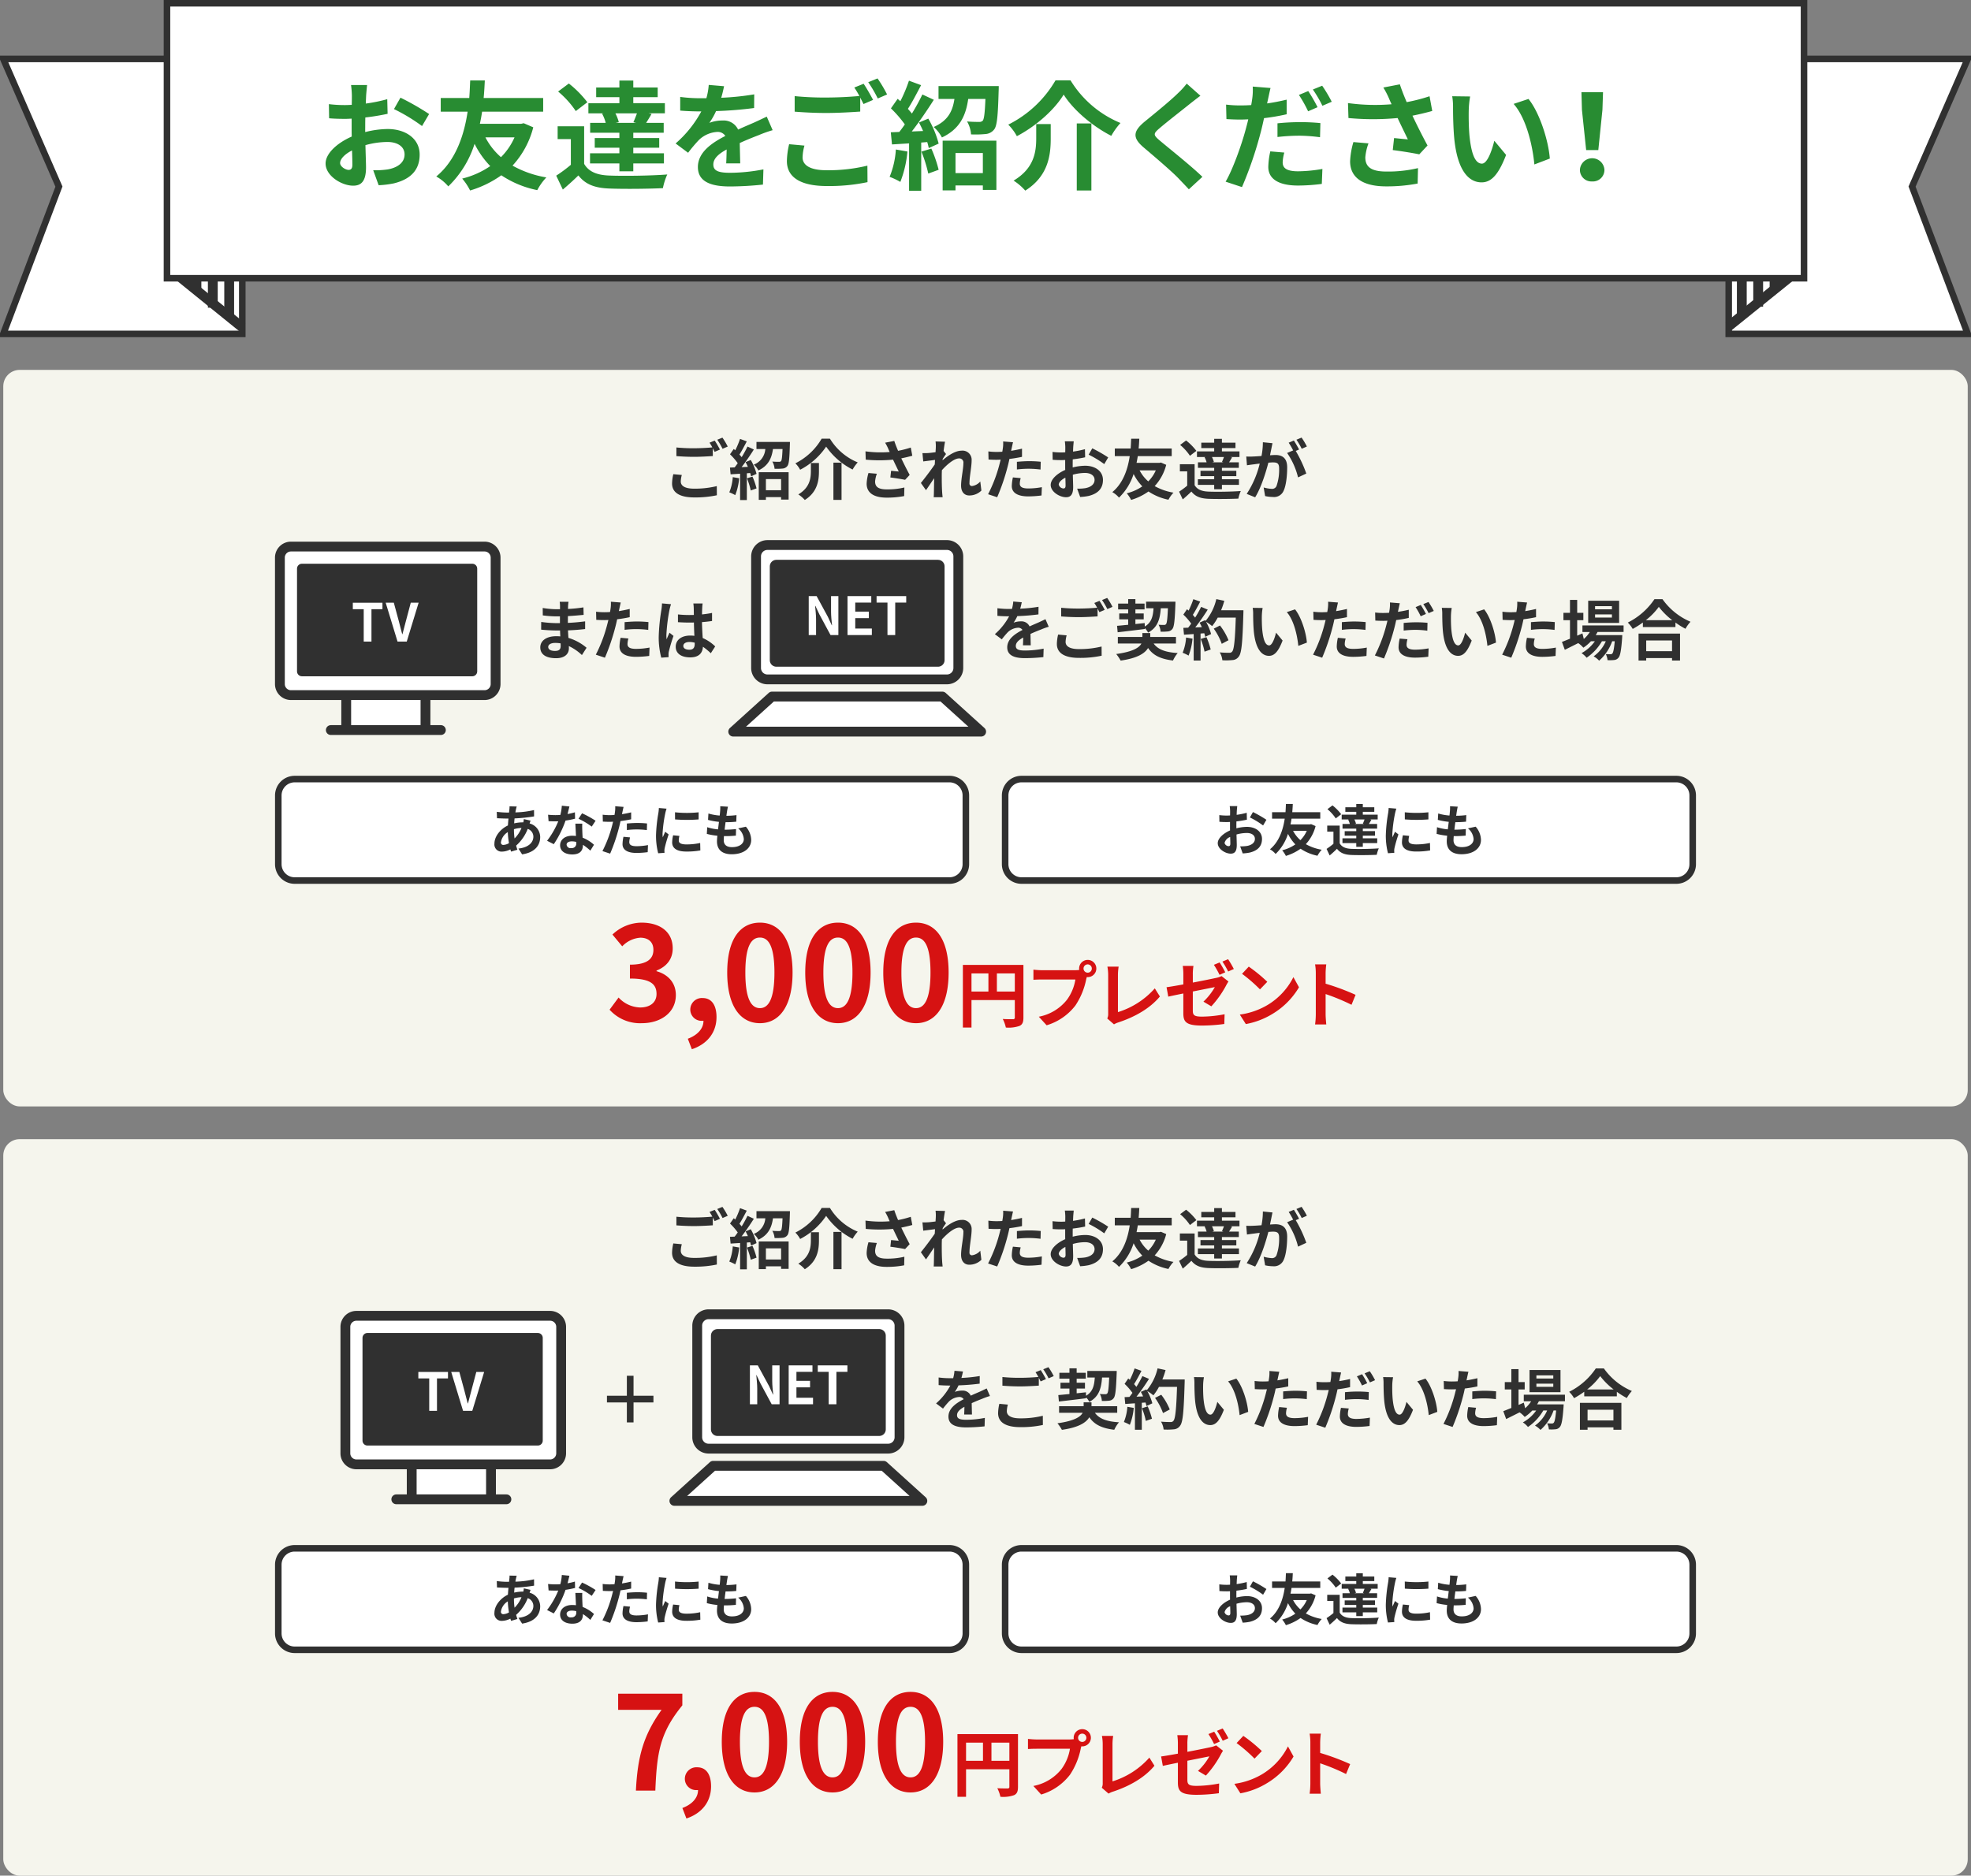
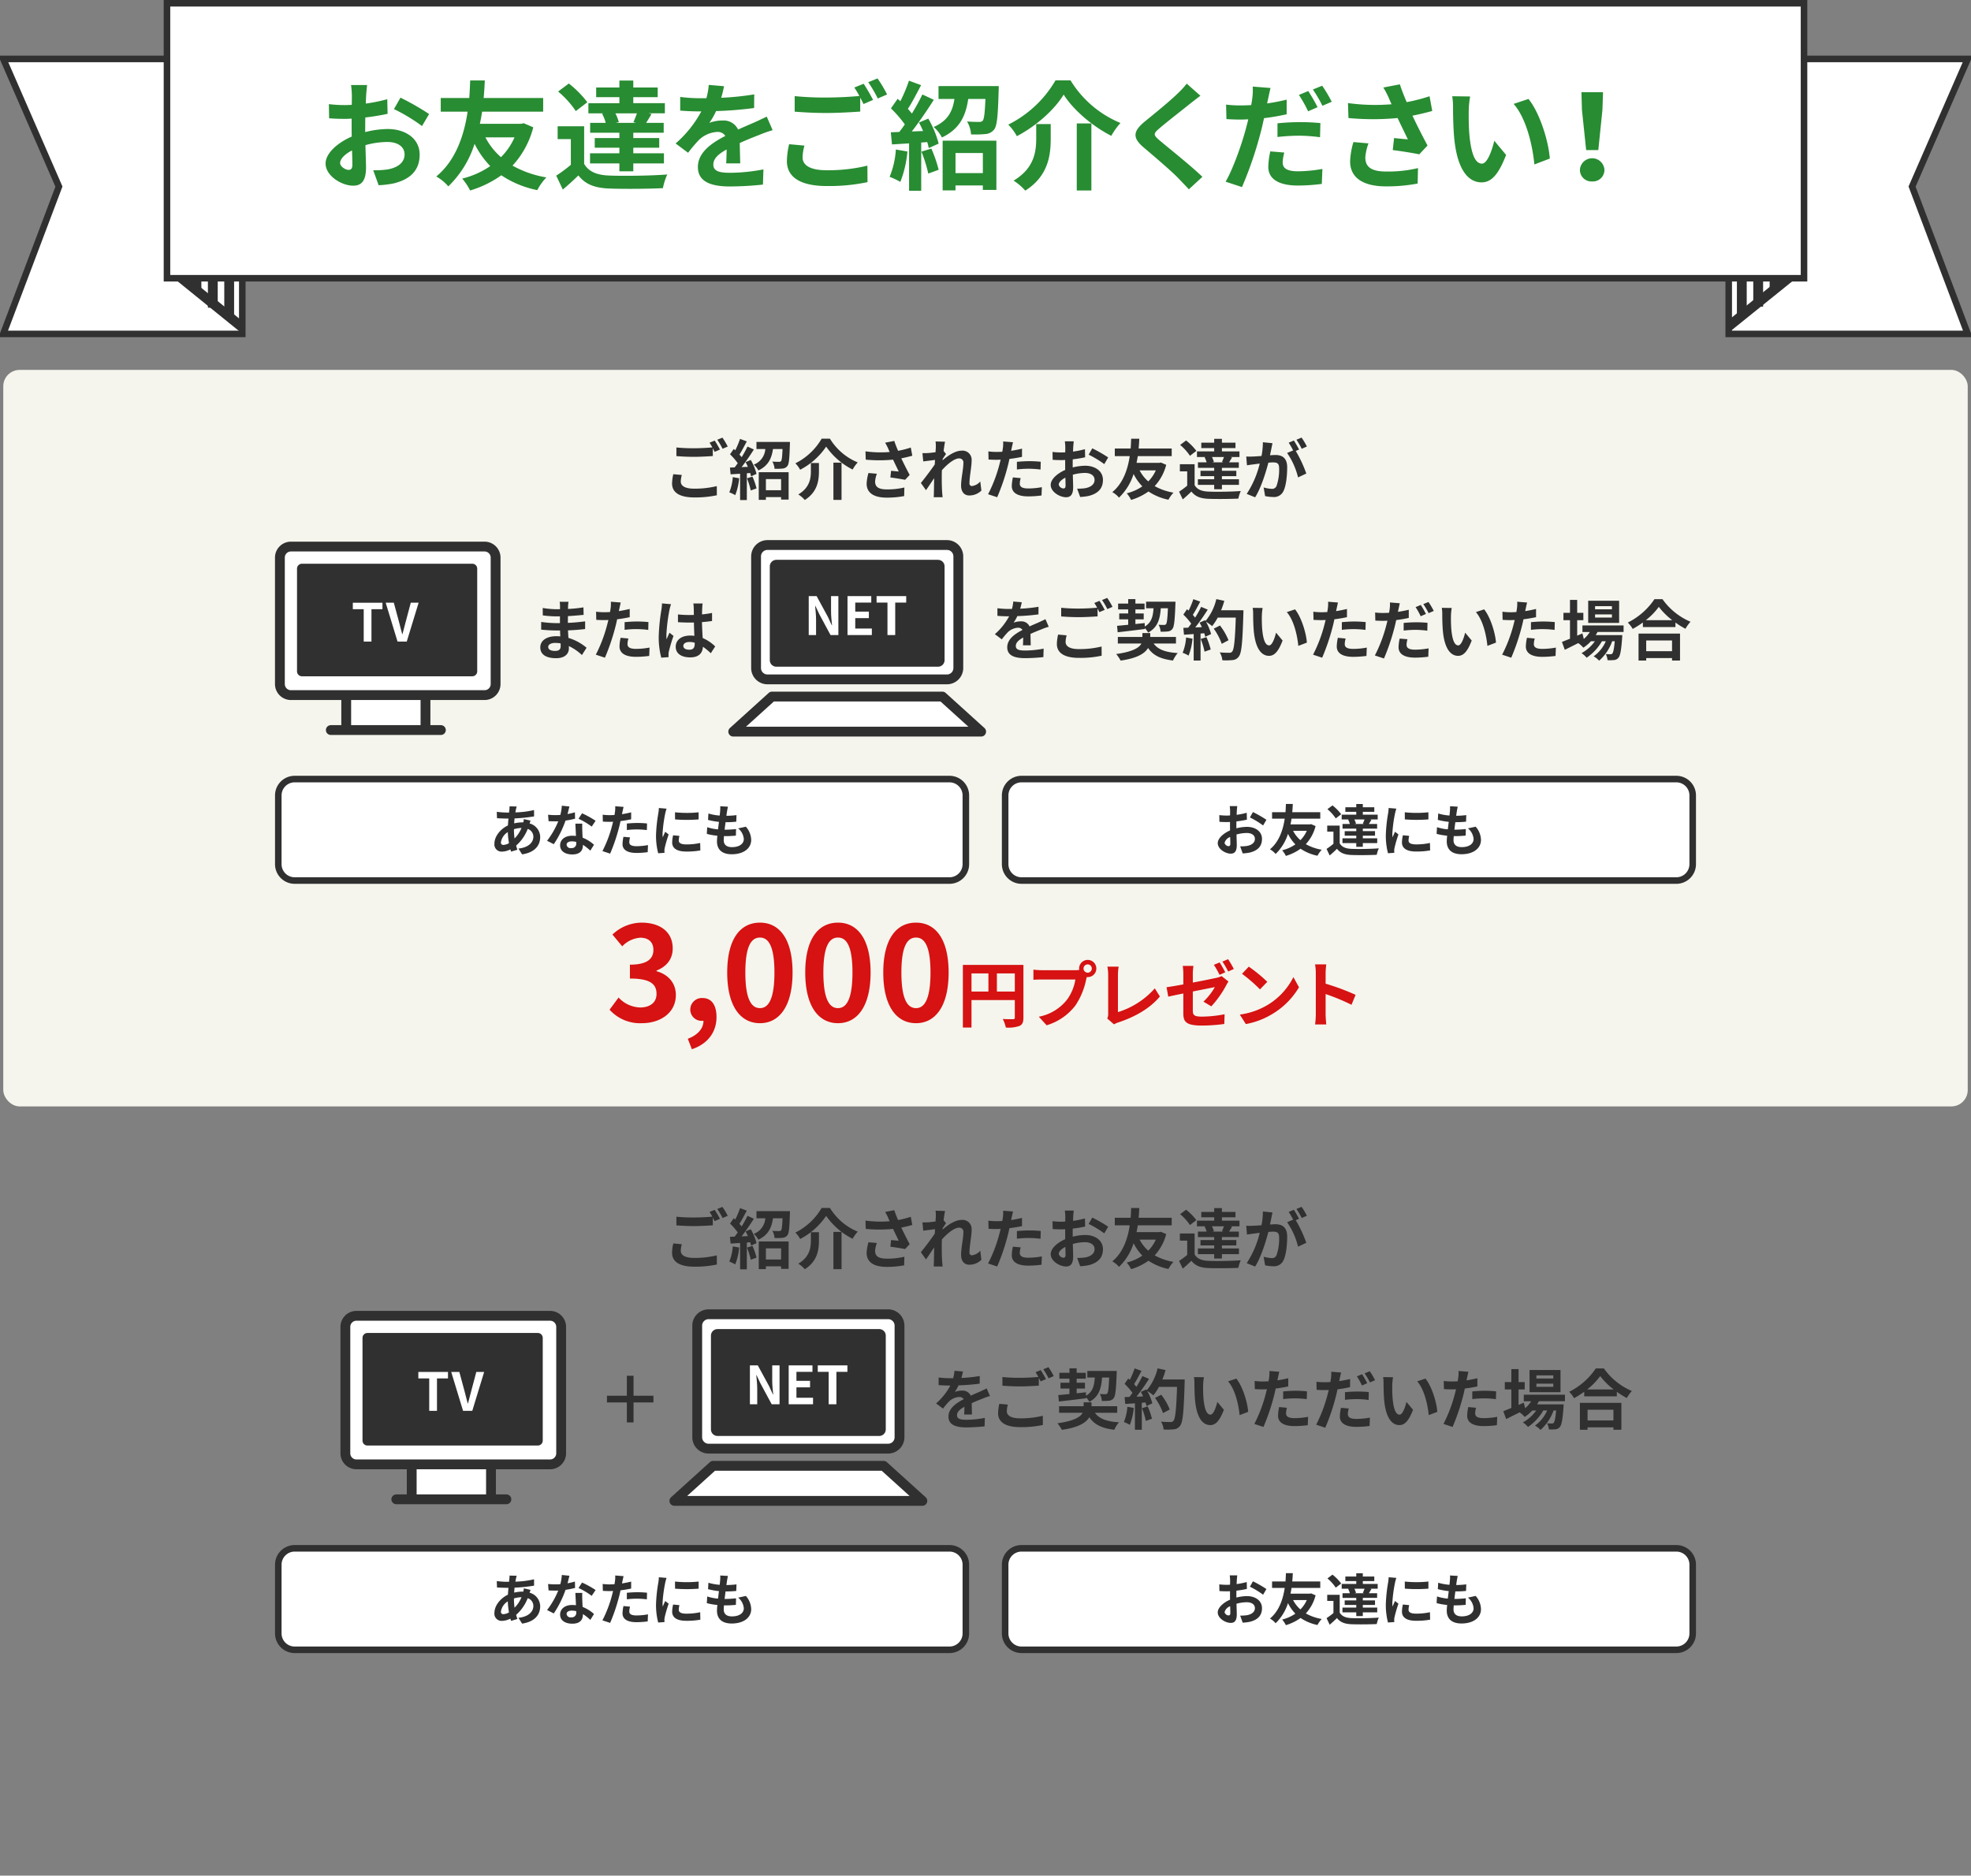
<svg xmlns="http://www.w3.org/2000/svg" id="user_introduction_pic_01.svg" width="602" height="573" viewBox="0 0 602 573">
  <rect x="0" y="0" width="602" height="573" fill="#808080" stroke="none" />
  <defs>
    <style>.cls-1,.cls-11,.cls-7,.cls-8{fill:#fff}.cls-1,.cls-10,.cls-11,.cls-2,.cls-8,.cls-9{stroke:#303030}.cls-1,.cls-11{stroke-width:2px}.cls-1,.cls-10,.cls-11,.cls-12,.cls-2,.cls-6,.cls-7,.cls-8,.cls-9{fill-rule:evenodd}.cls-2{fill:none}.cls-2,.cls-8,.cls-9{stroke-width:3px}.cls-5{fill:#f5f5ed}.cls-10,.cls-6,.cls-9{fill:#303030}.cls-10,.cls-11,.cls-8,.cls-9{stroke-linecap:round;stroke-linejoin:round}.cls-10{stroke-width:4px}.cls-12{fill:#d61212}</style>
  </defs>
  <g id="リボン">
    <g id="グループ_2" data-name="グループ 2">
      <path id="長方形_77" data-name="長方形 77" class="cls-1" d="M520 417h73v84h-73l17-45z" transform="translate(-519 -399)" />
      <path id="シェイプ_70" data-name="シェイプ 70" class="cls-2" d="M572 482l21 17" transform="translate(-519 -399)" />
      <path id="シェイプ_71" data-name="シェイプ 71" class="cls-2" d="M579 482v6" transform="translate(-519 -399)" />
      <path id="シェイプ_71-2" data-name="シェイプ 71" class="cls-2" d="M584 482v11" transform="translate(-519 -399)" />
      <path id="シェイプ_71-3" data-name="シェイプ 71" class="cls-2" d="M589 484v12" transform="translate(-519 -399)" />
    </g>
    <g id="グループ_1" data-name="グループ 1">
      <path id="長方形_77-2" data-name="長方形 77" class="cls-1" d="M1120 417h-73v84h73l-17-45z" transform="translate(-519 -399)" />
      <path id="シェイプ_70-2" data-name="シェイプ 70" class="cls-2" d="M1068 481.735l-21 16.931" transform="translate(-519 -399)" />
      <path id="シェイプ_71-4" data-name="シェイプ 71" class="cls-2" d="M1061 481.735v5.976" transform="translate(-519 -399)" />
      <path id="シェイプ_71-5" data-name="シェイプ 71" class="cls-2" d="M1056 481.735v10.955" transform="translate(-519 -399)" />
      <path id="シェイプ_71-6" data-name="シェイプ 71" class="cls-2" d="M1051 484.008v11.982" transform="translate(-519 -399)" />
    </g>
    <path id="長方形_77-3" data-name="長方形 77" stroke-width="2" stroke="#303030" fill="#fff" d="M51 1h500v84H51z" />
    <path id="お友達をご紹介ください_" data-name="お友達をご紹介ください！" d="M625.473 450.9c-.936 0-2.592-1.008-2.592-2.088 0-1.26 1.44-2.736 3.636-3.852.072 1.872.108 3.492.108 4.392 0 1.222-.504 1.548-1.152 1.548zm5.076-12.816c0-1.044 0-2.124.036-3.2a68.825 68.825 0 0 0 6.8-1.116l-.108-4.464a48.806 48.806 0 0 1-6.553 1.332c.036-.9.072-1.764.108-2.556.072-.9.216-2.448.288-3.1h-4.9a28.3 28.3 0 0 1 .252 3.132c0 .612 0 1.656-.036 2.916-.72.036-1.4.072-2.052.072a39.057 39.057 0 0 1-4.932-.288l.072 4.32c1.548.144 3.348.18 4.968.18.576 0 1.224-.036 1.908-.072v2.988c0 .828 0 1.656.036 2.484-4.356 1.908-7.992 5.112-7.992 8.244 0 3.78 4.932 6.768 8.424 6.768 2.3 0 3.924-1.152 3.924-5.58 0-1.224-.108-3.96-.18-6.8a25.321 25.321 0 0 1 6.7-.972c3.1 0 5.256 1.4 5.256 3.816 0 2.592-2.3 4.068-5.184 4.572a27.253 27.253 0 0 1-4.392.252l1.656 4.572a29.046 29.046 0 0 0 4.68-.576c5.652-1.4 7.848-4.572 7.848-8.784 0-4.9-4.32-7.812-9.792-7.812a29.032 29.032 0 0 0-6.841.936v-1.26zm8.785-5.76a54.156 54.156 0 0 1 8.568 5.184l2.16-3.672a78.754 78.754 0 0 0-8.748-5zm36.817 8.64a19.842 19.842 0 0 1-4.14 6.048 20.459 20.459 0 0 1-4.752-6.048h8.892zm2.808-4.32l-.792.18h-12.6c.288-1.3.5-2.52.684-3.708H684.9v-4.176h-18.18c.216-2.2.288-4.068.36-5.364h-4.464c-.072 1.116-.108 3.024-.288 5.364h-8.713v4.176h8.209c-.972 6.552-3.348 14.688-9.577 19.8a13.322 13.322 0 0 1 3.673 3.024 31.072 31.072 0 0 0 8.028-13 26.835 26.835 0 0 0 4.788 6.8 26.077 26.077 0 0 1-8.568 3.816 17.725 17.725 0 0 1 2.412 3.636 32.214 32.214 0 0 0 9.54-4.644 30.661 30.661 0 0 0 10.98 4.536 17.378 17.378 0 0 1 2.772-3.888 31.744 31.744 0 0 1-10.332-3.6 27.124 27.124 0 0 0 6.336-11.7zm34.333-.108h-6.264l.972-.216a12.883 12.883 0 0 0-1.044-2.7h6.588c-.324.9-.72 1.908-1.08 2.7zm-10.4-2.808a11.719 11.719 0 0 1 1.108 2.806h-4.752v3.024h8.928v1.62h-7.524v2.952h7.524v1.692h-8.964v3.1h8.964v2.412h4.248v-2.412h9.36v-3.1h-9.36v-1.692h7.92v-2.952h-7.92v-1.62h9.288v-3.024h-5.364c.5-.756 1.044-1.692 1.656-2.7l-.9-.216h4.968v-3.1h-9.648v-1.836h7.452v-2.952h-7.452v-2.12h-4.244v2.124h-7.092v2.952h7.092v1.836h-9.468v3.1h4.68zm-4.5-3.492a31.284 31.284 0 0 0-5.652-5.724l-3.276 2.448a28.053 28.053 0 0 1 5.4 5.976zm-.972 7.344h-8.1v3.92h4.032v7.848a43.142 43.142 0 0 1-4.464 3.312l2.016 4.248a85.87 85.87 0 0 0 4.752-4.32c2.16 2.772 5.04 3.816 9.324 4 4.392.18 12.024.108 16.488-.108a19.519 19.519 0 0 1 1.332-4.18c-4.968.4-13.464.5-17.784.324-3.672-.144-6.192-1.152-7.6-3.564v-11.482zm47.664 11.34c-.036-1.62-.108-4.248-.144-6.228 2.2-1.008 4.212-1.8 5.8-2.412a37.8 37.8 0 0 1 4.248-1.512l-1.8-4.14c-1.3.612-2.556 1.224-3.924 1.836-1.476.648-2.988 1.26-4.824 2.124a4.856 4.856 0 0 0-4.752-2.772 11.157 11.157 0 0 0-4.032.72 21.777 21.777 0 0 0 2.052-3.6 116.14 116.14 0 0 0 11.62-.936l.036-4.176a82.324 82.324 0 0 1-10.08 1.044c.432-1.44.684-2.664.864-3.528l-4.68-.4a19.839 19.839 0 0 1-.72 4.068h-1.728a45.74 45.74 0 0 1-6.264-.4v4.176c1.944.18 4.572.252 6.012.252h.432a34.848 34.848 0 0 1-7.848 9.792l3.816 2.844a45.658 45.658 0 0 1 3.312-3.924 8.823 8.823 0 0 1 5.58-2.448 2.786 2.786 0 0 1 2.484 1.224c-4.068 2.088-8.388 4.968-8.388 9.5 0 4.608 4.212 5.94 9.792 5.94a98.638 98.638 0 0 0 10.08-.576l.144-4.644a54.53 54.53 0 0 1-10.116 1.044c-3.492 0-5.184-.54-5.184-2.52 0-1.764 1.44-3.168 4.068-4.608-.036 1.548-.072 3.2-.144 4.248h4.284zm14.94-5.868a23.8 23.8 0 0 0-.684 5.148c0 4.9 4.068 7.632 12.24 7.632a56.867 56.867 0 0 0 12.384-1.188l-.036-5.04a50.555 50.555 0 0 1-12.528 1.4c-5.148 0-7.272-1.656-7.272-3.924a14.67 14.67 0 0 1 .576-3.6zm19.908-17.316a27.4 27.4 0 0 1 1.548 2.592 119.5 119.5 0 0 1-10.08.468 92.21 92.21 0 0 1-9.684-.432v4.752c2.88.216 5.976.4 9.72.4 3.384 0 7.812-.252 10.3-.432V428.8c.36.72.72 1.4 1.008 1.98l2.916-1.26c-.684-1.332-1.98-3.6-2.88-4.932zm4.248-1.62a38.168 38.168 0 0 1 2.916 4.968l2.844-1.224a39.739 39.739 0 0 0-2.916-4.9zm8.442 20.556a26.174 26.174 0 0 1-1.908 8.352 21.16 21.16 0 0 1 3.276 1.548 33.284 33.284 0 0 0 2.16-9.288zm7.812.648a42.6 42.6 0 0 1 2.088 6.7l3.168-1.152a39.691 39.691 0 0 0-2.232-6.48zm-.756-8.892c.432.792.864 1.692 1.26 2.592l-3.456.144c2.268-2.916 4.752-6.552 6.732-9.684l-3.492-1.62a65.286 65.286 0 0 1-3.2 5.832c-.36-.468-.792-.936-1.224-1.44 1.3-1.98 2.736-4.788 4.032-7.236l-3.708-1.368a45.637 45.637 0 0 1-2.628 6.264c-.288-.252-.576-.5-.828-.72l-2.052 2.916a35.327 35.327 0 0 1 4.248 4.9 46.242 46.242 0 0 1-1.692 2.3l-2.592.108.36 3.708 5.22-.324v14.47h3.708v-14.724l1.836-.144a17.259 17.259 0 0 1 .468 1.836l3.024-1.368a30.519 30.519 0 0 0-3.168-7.632zm19.512 9.324v6.12h-8.352v-6.12h8.352zm-12.28 11.41h3.924v-1.512h8.352v1.368h4.14V441.97H806.91v15.192zm-1.26-31.86v3.924h4.86c-.54 3.6-1.872 6.624-6.336 8.568a11.273 11.273 0 0 1 2.52 3.2c5.544-2.628 7.308-6.768 8.028-11.772h5.256c-.18 4.32-.4 6.12-.828 6.66a1.487 1.487 0 0 1-1.152.36c-.684 0-2.124 0-3.636-.144a9.1 9.1 0 0 1 1.224 3.96 31.912 31.912 0 0 0 4.392-.108 3.643 3.643 0 0 0 2.664-1.4c.9-1.116 1.152-4.212 1.368-11.7.036-.5.036-1.548.036-1.548h-18.4zm38.225 2.592c2.916 4.68 8.82 9.684 14.544 12.6a21.631 21.631 0 0 1 2.808-3.924 32.333 32.333 0 0 1-15.264-13.032h-4.572a34.55 34.55 0 0 1-14.437 13.536 15.285 15.285 0 0 1 2.629 3.528c6.017-3.168 11.517-8.136 14.292-12.708zm4 8.82V457.2h4.464v-20.486h-4.464zm-12.384.18v4.356c0 4.1-.612 9.18-6.913 12.924a16.434 16.434 0 0 1 3.565 3.06c7.02-4.428 7.776-10.8 7.776-15.876v-4.464h-4.428zm45.968-12.348a24.624 24.624 0 0 1-2.736 2.988c-2.412 2.376-7.308 6.336-10.08 8.6-3.564 2.952-3.852 4.932-.324 7.92 3.276 2.772 8.712 7.416 10.656 9.468 1.008 1.08 2.124 2.2 3.132 3.312l4.14-3.816c-3.528-3.42-10.4-8.856-13.068-11.124-1.944-1.656-1.98-2.052-.072-3.672 2.376-2.052 7.092-5.688 9.4-7.56.828-.648 2.016-1.584 3.132-2.412zm39.96 7.2a49.519 49.519 0 0 0-2.844-4.932L915.727 428a40.309 40.309 0 0 1 2.808 5zm-12.24 9.108a59.438 59.438 0 0 1 6.876-.4 51.075 51.075 0 0 1 6.12.468l.108-4.32a61.723 61.723 0 0 0-6.264-.288 67.161 67.161 0 0 0-6.84.36v4.176zm2.808-11.412c-1.944.468-3.96.864-5.976 1.152l.288-1.332c.18-.792.5-2.376.756-3.384l-5.436-.432a18.781 18.781 0 0 1-.144 3.636c-.072.54-.18 1.26-.324 2.016-1.08.072-2.124.108-3.168.108a34.534 34.534 0 0 1-4.5-.252l.108 4.428c1.26.072 2.592.144 4.32.144.72 0 1.512-.036 2.34-.072-.216 1.008-.5 2.016-.756 2.988-1.332 5-4.032 12.456-6.156 16.056l5 1.656a116.525 116.525 0 0 0 5.652-16.488c.4-1.476.756-3.06 1.08-4.572a64.17 64.17 0 0 0 6.912-1.188v-4.464zm-5 15.8a23.757 23.757 0 0 0-.612 4.752c0 3.6 3.06 5.688 9.072 5.688a57.048 57.048 0 0 0 7.272-.5l.18-4.572a44.907 44.907 0 0 1-7.416.72c-3.816 0-4.716-1.188-4.716-2.736a12.622 12.622 0 0 1 .5-2.988zm13-18.9a38.168 38.168 0 0 1 2.916 4.968l2.844-1.224a42.6 42.6 0 0 0-2.916-4.9zM932.37 442.4a24.164 24.164 0 0 0-1.008 5.868c0 4.968 3.852 7.668 11.016 7.668a49.962 49.962 0 0 0 9.612-.864l.108-4.716a39.418 39.418 0 0 1-9.72 1.044c-5.04 0-6.372-1.764-6.372-4.356a16 16 0 0 1 .972-4.248zm23.256-14a52.152 52.152 0 0 1-6.984 1.8c-.792-1.872-1.476-3.564-2.088-5.436l-5.04.972a27.674 27.674 0 0 1 1.764 3.42c.216.54.468 1.116.756 1.692a60.739 60.739 0 0 1-13.32-.36l.144 4.572a80.1 80.1 0 0 0 15.012 0c1.044 2.232 2.268 4.716 3.132 6.516-1.08-.072-3.024-.288-4.212-.4l-.4 3.672c2.628.324 6.156.9 8.1 1.3l2.52-2.7c-1.548-2.844-3.24-6.228-4.608-9.108a83.868 83.868 0 0 0 6.048-1.44zm12.395.072l-5.472-.072a20.661 20.661 0 0 1 .252 3.6c0 2.2.072 6.336.4 9.612 1.008 9.576 4.428 13.1 8.316 13.1 2.88 0 5.112-2.2 7.488-8.388l-3.6-4.32c-.684 2.808-2.088 6.984-3.78 6.984-2.232 0-3.312-3.492-3.816-8.64-.216-2.556-.252-5.256-.216-7.56a28.25 28.25 0 0 1 .428-4.318zm17.82.756l-4.536 1.512c3.888 4.392 5.8 12.78 6.336 18.5l4.716-1.8c-.396-5.47-3.132-14.074-6.516-18.214zm17.619 15.624h3.71l1.26-12.312.18-5.364h-6.59l.15 5.364zm1.84 9.576a3.52 3.52 0 0 0 3.74-3.528 3.75 3.75 0 0 0-7.49 0 3.523 3.523 0 0 0 3.75 3.526z" transform="translate(-519 -399)" fill="#288c32" fill-rule="evenodd" />
  </g>
  <g id="block">
    <rect id="角丸長方形_1" data-name="角丸長方形 1" class="cls-5" x="1" y="113" width="600" height="225" rx="5" ry="5" />
    <path id="ご紹介されたお友達が" class="cls-6" d="M724.649 543.859a13.224 13.224 0 0 0-.38 2.86c0 2.721 2.261 4.241 6.8 4.241a31.6 31.6 0 0 0 6.881-.66l-.02-2.8a28.045 28.045 0 0 1-6.962.781c-2.86 0-4.04-.921-4.04-2.181a8.15 8.15 0 0 1 .32-2zm11.062-9.622a15.008 15.008 0 0 1 .861 1.44c-1.521.14-3.7.26-5.6.26a51.262 51.262 0 0 1-5.381-.24v2.641c1.6.12 3.321.22 5.4.22 1.881 0 4.341-.14 5.722-.24v-2.381c.2.4.4.78.56 1.1l1.62-.7c-.38-.74-1.1-2-1.6-2.741zm2.361-.9a21.282 21.282 0 0 1 1.62 2.761l1.581-.68a22.1 22.1 0 0 0-1.621-2.721zm4.735 11.423a14.548 14.548 0 0 1-1.06 4.641 11.756 11.756 0 0 1 1.82.86 18.5 18.5 0 0 0 1.2-5.161zm4.341.36a23.675 23.675 0 0 1 1.16 3.721l1.76-.64a22.027 22.027 0 0 0-1.24-3.6zm-.42-4.941c.24.44.48.94.7 1.44l-1.921.08c1.261-1.62 2.641-3.641 3.741-5.381l-1.94-.9a36.189 36.189 0 0 1-1.781 3.241c-.2-.26-.44-.521-.68-.8.72-1.1 1.521-2.66 2.241-4.02l-2.061-.761a25.312 25.312 0 0 1-1.46 3.481c-.16-.14-.32-.28-.46-.4l-1.14 1.62a19.69 19.69 0 0 1 2.36 2.721c-.32.46-.64.9-.94 1.28l-1.44.06.2 2.061 2.9-.18v8.041h2.061v-8.181l1.02-.08a9.589 9.589 0 0 1 .26 1.02l1.68-.76a16.945 16.945 0 0 0-1.76-4.241zm10.842 5.181v3.4h-4.641v-3.4h4.641zm-6.822 6.341h2.181v-.84h4.641v.76h2.3v-8.361h-9.122v8.44zm-.7-17.7v2.18h2.7a5.491 5.491 0 0 1-3.521 4.761 6.263 6.263 0 0 1 1.4 1.78c3.081-1.46 4.061-3.76 4.461-6.541h2.921c-.1 2.4-.22 3.4-.46 3.7a.826.826 0 0 1-.64.2c-.38 0-1.18 0-2.021-.08a5.055 5.055 0 0 1 .681 2.2 17.729 17.729 0 0 0 2.44-.06 2.024 2.024 0 0 0 1.48-.78c.5-.62.64-2.34.761-6.5.02-.28.02-.86.02-.86h-10.222zm21.283 1.44a21.925 21.925 0 0 0 8.081 7 12.022 12.022 0 0 1 1.561-2.18 17.962 17.962 0 0 1-8.482-7.242h-2.541a19.2 19.2 0 0 1-8.021 7.522 8.473 8.473 0 0 1 1.46 1.96 21.425 21.425 0 0 0 7.942-7.064zm2.22 4.9v11.379h2.481v-11.382h-2.481zm-6.881.1v2.42c0 2.281-.34 5.1-3.841 7.182a9.14 9.14 0 0 1 1.98 1.7c3.9-2.46 4.321-6 4.321-8.822v-2.48h-2.46zm17.587 3.061a13.425 13.425 0 0 0-.56 3.26c0 2.761 2.141 4.261 6.121 4.261a27.782 27.782 0 0 0 5.342-.48l.06-2.62a21.918 21.918 0 0 1-5.4.58c-2.8 0-3.54-.981-3.54-2.421a8.888 8.888 0 0 1 .54-2.36zm12.923-7.782a28.949 28.949 0 0 1-3.881 1c-.44-1.04-.82-1.98-1.16-3.02l-2.8.54a15.377 15.377 0 0 1 .981 1.9c.12.3.26.62.42.94a33.762 33.762 0 0 1-7.4-.2l.08 2.541a44.52 44.52 0 0 0 8.342 0c.58 1.24 1.26 2.62 1.74 3.621-.6-.04-1.68-.161-2.34-.221l-.22 2.041c1.46.18 3.42.5 4.5.72l1.4-1.5c-.86-1.581-1.8-3.461-2.561-5.061 1.2-.24 2.361-.52 3.361-.8zm21.227 10.362a4 4 0 0 1-2.541 1.4.745.745 0 0 1-.76-.86c0-2.06.66-4.961.66-7.021a2.779 2.779 0 0 0-3.121-2.921c-1.92 0-4.2 1.58-5.761 2.941a2.984 2.984 0 0 0 .04-.42c.34-.52.76-1.161 1.02-1.5l-.74-.94c.16-1.24.32-2.26.44-2.82l-2.9-.08a10.564 10.564 0 0 1 .08 1.76c0 .22-.04.78-.08 1.52-.841.12-1.7.22-2.281.26a16.845 16.845 0 0 1-1.72.02l.24 2.541c1.12-.14 2.64-.34 3.6-.46l-.08 1.38c-1.121 1.66-3.121 4.3-4.241 5.661l1.56 2.2c.68-.94 1.64-2.4 2.5-3.661-.04 1.68-.04 2.821-.08 4.361 0 .32-.02 1.04-.06 1.46h2.72c-.04-.44-.12-1.16-.14-1.52-.12-1.861-.12-3.521-.12-5.141 0-.5.02-1.04.04-1.6 1.6-1.78 3.761-3.6 5.241-3.6a1.255 1.255 0 0 1 1.32 1.46c0 1.8-.7 4.7-.7 6.861 0 1.9 1 3 2.481 3a5.248 5.248 0 0 0 3.721-1.5zm11.184-3.661a29.1 29.1 0 0 1 3.821-.22 28.608 28.608 0 0 1 3.4.24l.06-2.38a34.386 34.386 0 0 0-3.48-.18c-1.281 0-2.7.1-3.8.2v2.34zm1.56-6.361c-1.08.26-2.2.48-3.321.66l.16-.76c.1-.44.28-1.32.421-1.86l-3.021-.24a10.283 10.283 0 0 1-.08 2q-.06.48-.18 1.14c-.6.04-1.18.06-1.761.06a19.5 19.5 0 0 1-2.5-.16l.06 2.481c.7.04 1.44.08 2.4.08.4 0 .841-.02 1.3-.04-.14.56-.28 1.12-.42 1.64a43.724 43.724 0 0 1-3.421 8.922l2.78.92a63.739 63.739 0 0 0 3.141-9.162c.22-.8.42-1.68.6-2.54 1.321-.16 2.661-.38 3.841-.64v-2.5zm-2.781 8.782a13.594 13.594 0 0 0-.34 2.64c0 2 1.7 3.161 5.042 3.161a31.693 31.693 0 0 0 4.04-.28l.1-2.54a22.962 22.962 0 0 1-4.12.4c-2.121 0-2.621-.641-2.621-1.5a6.852 6.852 0 0 1 .28-1.66zm15.442 3.381a1.586 1.586 0 0 1-1.441-1.161c0-.7.8-1.52 2.021-2.14.04 1.04.06 1.94.06 2.44 0 .678-.28.858-.64.858zm2.82-7.122c0-.58 0-1.18.02-1.78a38.224 38.224 0 0 0 3.781-.62l-.06-2.481a27.107 27.107 0 0 1-3.641.74c.02-.5.04-.98.06-1.42.04-.5.12-1.36.16-1.72h-2.72a15.722 15.722 0 0 1 .14 1.74c0 .34 0 .92-.02 1.62-.4.02-.78.04-1.14.04a21.7 21.7 0 0 1-2.741-.16l.04 2.4c.86.08 1.86.1 2.761.1.32 0 .68-.02 1.06-.04v1.66c0 .46 0 .92.02 1.38-2.421 1.061-4.441 2.841-4.441 4.581 0 2.1 2.74 3.761 4.681 3.761 1.28 0 2.18-.64 2.18-3.1 0-.681-.06-2.2-.1-3.781a14.073 14.073 0 0 1 3.721-.54c1.72 0 2.921.78 2.921 2.12 0 1.44-1.281 2.261-2.881 2.541a15.141 15.141 0 0 1-2.44.14l.92 2.54a16.136 16.136 0 0 0 2.6-.32c3.141-.78 4.361-2.54 4.361-4.881 0-2.721-2.4-4.341-5.441-4.341a16.135 16.135 0 0 0-3.8.52v-.7zm4.881-3.2a30.13 30.13 0 0 1 4.761 2.881l1.2-2.04a43.7 43.7 0 0 0-4.861-2.781zm20.5 4.8a11.016 11.016 0 0 1-2.3 3.361 11.377 11.377 0 0 1-2.641-3.361h4.941zm1.561-2.4l-.44.1h-7c.16-.72.28-1.4.38-2.06h10.362v-2.321h-10.1c.12-1.22.16-2.26.2-2.981h-2.48c-.04.621-.06 1.681-.16 2.981h-4.841v2.321h4.561c-.54 3.64-1.861 8.161-5.321 11a7.4 7.4 0 0 1 2.04 1.68 17.268 17.268 0 0 0 4.461-7.221 14.886 14.886 0 0 0 2.661 3.78 14.483 14.483 0 0 1-4.761 2.121 9.847 9.847 0 0 1 1.34 2.02 17.9 17.9 0 0 0 5.3-2.58 17.039 17.039 0 0 0 6.1 2.52 9.627 9.627 0 0 1 1.541-2.16 17.624 17.624 0 0 1-5.742-2 15.058 15.058 0 0 0 3.521-6.5zm19.116-.06h-3.481l.54-.12a7.157 7.157 0 0 0-.58-1.5h3.661c-.181.5-.4 1.06-.6 1.5zm-5.782-1.56a6.511 6.511 0 0 1 .62 1.56h-2.64v1.68h4.961v.9h-4.181v1.641h4.181v.94h-4.981v1.72h4.981v1.341h2.36v-1.341h5.2V545.4h-5.2v-.94h4.4v-1.641h-4.4v-.9h5.162v-1.68h-2.981c.28-.42.58-.94.92-1.5l-.5-.12h2.761V536.9h-5.362v-1.02h4.141v-1.64h-4.141v-1.181h-2.36v1.181h-3.941v1.64h3.941v1.02h-5.261v1.721h2.6zm-2.5-1.941a17.422 17.422 0 0 0-3.141-3.181l-1.82 1.361a15.585 15.585 0 0 1 3 3.32zm-.54 4.081h-4.5V543h2.24v4.36a23.839 23.839 0 0 1-2.48 1.841l1.12 2.36c1.02-.86 1.84-1.62 2.64-2.4 1.2 1.54 2.8 2.12 5.182 2.22 2.44.1 6.681.06 9.161-.06a10.846 10.846 0 0 1 .741-2.32c-2.761.22-7.482.28-9.882.18-2.041-.08-3.441-.64-4.221-1.981v-6.381zm34.295-5.421a23.691 23.691 0 0 0-1.621-2.721l-1.58.66a20.025 20.025 0 0 1 1.62 2.761zm-13.443-1.3a21.945 21.945 0 0 1-.42 4.2c-1 .08-1.941.14-2.561.16a18.39 18.39 0 0 1-2.1 0l.22 2.68c.62-.1 1.64-.24 2.2-.3.38-.06 1-.14 1.7-.22a29.413 29.413 0 0 1-3.981 9.262l2.58 1.04c1.821-2.92 3.261-7.581 4.041-10.582.56-.04 1.04-.08 1.36-.08 1.241 0 1.921.22 1.921 1.8a15.124 15.124 0 0 1-.8 5.421 1.456 1.456 0 0 1-1.481.861 11.557 11.557 0 0 1-2.44-.42l.44 2.62a11.213 11.213 0 0 0 2.36.28 3.166 3.166 0 0 0 3.261-1.82c.84-1.721 1.12-4.881 1.12-7.222 0-2.84-1.48-3.781-3.58-3.781-.4 0-1 .04-1.661.08.14-.72.3-1.44.42-2.04.1-.5.22-1.12.34-1.64zm11.062 2.22c-.4-.74-1.1-2-1.6-2.741l-1.581.661a21.946 21.946 0 0 1 1.361 2.36l-1.841.78a22.421 22.421 0 0 1 3.341 7.462l2.521-1.18a39.377 39.377 0 0 0-3.221-6.9z" transform="translate(-519 -399)" />
    <g id="tv">
      <path id="長方形_75" data-name="長方形 75" class="cls-7" d="M624.645 610.823h24.631v11.212h-24.631v-11.212z" transform="translate(-519 -399)" />
      <path id="シェイプ_115" data-name="シェイプ 115" class="cls-8" d="M653.66 622.028h-33.622m28.915 0v-10.089m-24.209 0v10.089" transform="translate(-519 -399)" />
      <path id="シェイプ_112" data-name="シェイプ 112" class="cls-8" d="M667 611.352h-59.14a3.379 3.379 0 0 1-3.372-3.367v-38.648a3.378 3.378 0 0 1 3.372-3.366H667a3.379 3.379 0 0 1 3.372 3.366v38.648a3.38 3.38 0 0 1-3.372 3.367z" transform="translate(-519 -399)" />
      <path id="シェイプ_114" data-name="シェイプ 114" class="cls-9" d="M663.255 604.1h-52.037v-31.388h52.037V604.1z" transform="translate(-519 -399)" />
      <path id="TV-2" data-name="TV" class="cls-7" d="M630.09 595h2.367v-9.9h3.358v-1.975h-9.052v1.975h3.327v9.9zm10.329 0h2.814l3.631-11.882h-2.4l-1.536 5.781c-.367 1.316-.639 2.5-1.007 3.837h-.08c-.384-1.333-.624-2.521-.992-3.837l-1.567-5.781H636.8z" transform="translate(-519 -399)" />
    </g>
    <g id="net">
      <path id="シェイプ_112-2" data-name="シェイプ 112" class="cls-8" d="M808.222 606.548H753.4a3.478 3.478 0 0 1-3.473-3.463v-34.126a3.478 3.478 0 0 1 3.473-3.459h54.825a3.479 3.479 0 0 1 3.474 3.462v34.126a3.479 3.479 0 0 1-3.477 3.46zm-1.393 5.245l11.839 10.713h-75.716l11.838-10.713h52.039z" transform="translate(-519 -399)" />
      <path id="シェイプ_114-2" data-name="シェイプ 114" class="cls-10" d="M805.5 600.674h-49.384v-28.651H805.5v28.651z" transform="translate(-519 -399)" />
      <path id="NET-2" data-name="NET" class="cls-7" d="M766.012 593h2.239v-4.769c0-1.365-.176-2.858-.288-4.143h.08l1.2 2.553 3.422 6.359h2.4v-11.885h-2.239v4.737c0 1.348.176 2.922.3 4.158h-.08l-1.184-2.569-3.438-6.326h-2.415V593zm11.841 0h7.436v-1.991h-5.069v-3.179h4.158v-1.991h-4.158v-2.749h4.893v-1.975h-7.26V593zm12.206 0h2.367v-9.91h3.359v-1.975h-9.052v1.975h3.326V593z" transform="translate(-519 -399)" />
    </g>
    <path id="または" class="cls-6" d="M690.241 596.387c0 1.144-.68 1.465-1.739 1.465-1.359 0-2.059-.482-2.059-1.224 0-.683.76-1.224 2.159-1.224a10.611 10.611 0 0 1 1.619.14c.02.341.02.622.02.843zm7.915.5a15.279 15.279 0 0 0-5.537-3.01c-.06-.763-.1-1.566-.14-2.308 1.919-.06 3.458-.2 5.237-.4v-2.347c-1.619.2-3.278.381-5.277.461l.02-2.067c1.9-.1 3.5-.261 4.8-.381l-.06-2.288a41.246 41.246 0 0 1-4.717.482l.02-.783a13.32 13.32 0 0 1 .14-1.4h-2.7a7.974 7.974 0 0 1 .1 1.364v.9h-.98a26.075 26.075 0 0 1-4.3-.381l.02 2.268a32.932 32.932 0 0 0 4.3.3h.94v2.066h-.94A35.735 35.735 0 0 1 684.3 589l-.019 2.348c1.319.161 3.6.261 4.756.261h1.02c.02.582.04 1.2.08 1.806a12.15 12.15 0 0 0-1.219-.06c-3.059 0-4.9 1.4-4.9 3.411 0 2.107 1.679 3.311 4.837 3.311 2.618 0 3.9-1.3 3.9-3.01 0-.2 0-.441-.02-.7a15 15 0 0 1 4 2.749zm11.618-5.479a29.068 29.068 0 0 1 3.818-.22 28.588 28.588 0 0 1 3.4.24l.06-2.388a34.362 34.362 0 0 0-3.478-.18c-1.279 0-2.7.1-3.8.2v2.348zm1.559-6.381c-1.079.261-2.2.482-3.318.662l.16-.762c.1-.442.28-1.325.42-1.867l-3.018-.24a10.345 10.345 0 0 1-.08 2.006q-.06.482-.18 1.144c-.6.04-1.179.06-1.759.06a19.469 19.469 0 0 1-2.5-.16l.06 2.488c.7.04 1.439.08 2.4.08.4 0 .84-.02 1.3-.04-.14.562-.279 1.124-.419 1.646A43.98 43.98 0 0 1 700.98 599l2.778.923a64.264 64.264 0 0 0 3.138-9.191c.22-.8.42-1.686.6-2.548a41.436 41.436 0 0 0 3.837-.643v-2.508zm-2.778 8.809a13.689 13.689 0 0 0-.34 2.649c0 2.007 1.7 3.171 5.037 3.171a31.623 31.623 0 0 0 4.037-.281l.1-2.549a22.846 22.846 0 0 1-4.117.4c-2.119 0-2.618-.642-2.618-1.5a6.94 6.94 0 0 1 .279-1.666zm12.636-10.5a14.971 14.971 0 0 1-.18 1.947 59.077 59.077 0 0 0-.82 8.288 24.053 24.053 0 0 0 .78 6.341l2.239-.161c-.02-.281-.02-.622-.02-.823a3.934 3.934 0 0 1 .1-.923 47.534 47.534 0 0 1 1.42-4.735l-1.22-.984c-.3.662-.619 1.325-.879 2.027a9.224 9.224 0 0 1-.08-1.284 52.863 52.863 0 0 1 .939-7.686 16.8 16.8 0 0 1 .48-1.766zm9.993 12.342c0 1.163-.419 1.806-1.639 1.806-1.039 0-1.838-.362-1.838-1.164 0-.743.759-1.2 1.878-1.2a6.161 6.161 0 0 1 1.6.22v.342zm6.256.8a12.545 12.545 0 0 0-3.817-2.568c-.08-1.345-.18-2.93-.22-4.857 1.079-.08 2.119-.2 3.078-.341v-2.468c-.939.2-1.979.341-3.058.462 0-.883.04-1.626.06-2.067a12.753 12.753 0 0 1 .12-1.285h-2.838a11.3 11.3 0 0 1 .12 1.3c.02.421.02 1.224.04 2.207-.46.02-.94.02-1.4.02a32.784 32.784 0 0 1-3.457-.18v2.368c1.179.08 2.3.12 3.457.12.46 0 .94 0 1.42-.02.02 1.4.079 2.849.139 4.073a8.875 8.875 0 0 0-1.3-.08c-2.7 0-4.4 1.385-4.4 3.412 0 2.087 1.719 3.25 4.437 3.25 2.679 0 3.758-1.364 3.878-3.25a20.175 20.175 0 0 1 2.4 1.986z" transform="translate(-519 -399)" />
    <path id="をご契約いただいた場合" class="cls-6" d="M833.817 596.126c-.02-.9-.06-2.368-.08-3.472 1.22-.561 2.339-1 3.218-1.344a21.022 21.022 0 0 1 2.359-.843l-1-2.308c-.719.342-1.419.683-2.178 1.024-.82.361-1.659.7-2.678 1.184a2.7 2.7 0 0 0-2.639-1.545 6.166 6.166 0 0 0-2.238.4 12.2 12.2 0 0 0 1.139-2.007 64.432 64.432 0 0 0 6.456-.521l.02-2.328a45.683 45.683 0 0 1-5.6.582c.24-.8.38-1.485.48-1.967l-2.6-.221a11.094 11.094 0 0 1-.4 2.268h-.959a25.216 25.216 0 0 1-3.478-.221v2.328c1.079.1 2.538.14 3.338.14h.24a19.43 19.43 0 0 1-4.358 5.459l2.119 1.585a25.406 25.406 0 0 1 1.839-2.187 4.886 4.886 0 0 1 3.1-1.365 1.547 1.547 0 0 1 1.379.682c-2.259 1.164-4.657 2.77-4.657 5.3 0 2.569 2.338 3.311 5.436 3.311a54.425 54.425 0 0 0 5.6-.321l.08-2.589a30.1 30.1 0 0 1-5.617.582c-1.938 0-2.878-.3-2.878-1.4 0-.984.8-1.766 2.259-2.569-.02.863-.04 1.786-.08 2.368h2.378zm8.363-3.271a13.317 13.317 0 0 0-.38 2.87c0 2.729 2.259 4.254 6.8 4.254a31.481 31.481 0 0 0 6.876-.662l-.02-2.81a27.948 27.948 0 0 1-6.956.783c-2.858 0-4.037-.923-4.037-2.187a8.241 8.241 0 0 1 .319-2.007zm11.053-9.652a15.006 15.006 0 0 1 .859 1.445c-1.519.14-3.7.261-5.6.261a51.116 51.116 0 0 1-5.376-.241v2.649c1.6.12 3.317.22 5.4.22 1.879 0 4.337-.14 5.716-.24v-2.388c.2.4.4.782.56 1.1l1.619-.7c-.38-.743-1.1-2.007-1.6-2.749zm2.359-.9a21.227 21.227 0 0 1 1.618 2.769l1.579-.682a22.058 22.058 0 0 0-1.618-2.729zm4.774 9.853a664.37 664.37 0 0 0 8.295-1v-.281a5.858 5.858 0 0 1 1 1.385c2.9-1.565 3.638-4.053 3.878-7.445h2.178c-.14 3.231-.3 4.515-.579 4.856a.7.7 0 0 1-.62.241c-.3 0-.939 0-1.659-.06a4.865 4.865 0 0 1 .62 2.127 17.268 17.268 0 0 0 2.218-.08 1.9 1.9 0 0 0 1.4-.783c.52-.662.72-2.588.9-7.4.02-.261.02-.9.02-.9h-8.974v2.006h2.278c-.16 2.529-.639 4.375-2.678 5.579l-.02-1.064-2.838.3V588.2h2.538v-1.786h-2.538v-1.245h2.8v-1.786h-2.8v-1.364h-2.2v1.364h-3.078v1.786h3.078v1.245h-2.738v1.786h2.738v1.665c-1.279.121-2.438.241-3.4.321zm17.809 3.431v-2.006h-7.855v-1.184h-2.4v1.184h-7.5v2.006h7.2c-.66 1.264-2.579 2.509-7.7 3.211a12.674 12.674 0 0 1 1.36 2.007c5.1-.723 7.4-2.208 8.374-3.853 1.519 2.247 3.818 3.371 7.615 3.833a10.046 10.046 0 0 1 1.439-2.288c-3.717-.221-6.036-1.064-7.355-2.91h6.816zm3.091-1.826a14.633 14.633 0 0 1-1.059 4.656 11.66 11.66 0 0 1 1.819.863 18.612 18.612 0 0 0 1.2-5.178zm4.457.442a20.46 20.46 0 0 1 1.18 3.873l1.879-.663a22.946 22.946 0 0 0-1.3-3.772zm6.236-8.79a23.069 23.069 0 0 0 .98-2.869l-2.439-.522a15.994 15.994 0 0 1-3.3 6.682l-.14-.241-1.679.743c.24.421.479.9.7 1.385l-2.018.08a64.644 64.644 0 0 0 3.817-5.438l-2.019-.843a31.43 31.43 0 0 1-1.838 3.291c-.2-.261-.44-.562-.7-.843.72-1.124 1.539-2.669 2.259-4.054l-2.1-.742a24.137 24.137 0 0 1-1.459 3.492l-.48-.422-1.119 1.646a18.825 18.825 0 0 1 2.4 2.749c-.3.441-.619.863-.919 1.244l-1.479.06.2 2.087 2.958-.2v8.087h2.1v-8.248l1.139-.08a10.923 10.923 0 0 1 .28 1.083l1.8-.842a15.949 15.949 0 0 0-1.559-3.753 15.19 15.19 0 0 1 1.879 1.324 16.452 16.452 0 0 0 1.7-2.588h5.517c-.22 6.843-.52 9.772-1.12 10.395a.986.986 0 0 1-.839.341c-.54 0-1.679 0-2.938-.121a5.734 5.734 0 0 1 .8 2.408 18.951 18.951 0 0 0 3.118-.06 2.473 2.473 0 0 0 1.919-1.1c.839-1.063 1.119-4.234 1.379-13.023.02-.3.02-1.1.02-1.1h-6.816zm2.259 9.171a18.9 18.9 0 0 0-2.6-4.5l-1.9.963a18.958 18.958 0 0 1 2.438 4.636zm10.429-9.853l-3.038-.04a11.557 11.557 0 0 1 .14 2.007c0 1.224.04 3.531.22 5.357.56 5.338 2.458 7.3 4.617 7.3 1.6 0 2.838-1.224 4.157-4.676l-2-2.408c-.38 1.565-1.16 3.893-2.1 3.893-1.239 0-1.839-1.946-2.119-4.816-.12-1.425-.14-2.93-.12-4.214a15.791 15.791 0 0 1 .243-2.406zm9.894.421l-2.519.843c2.159 2.448 3.218 7.124 3.518 10.315l2.619-1c-.22-3.057-1.739-7.853-3.618-10.161zm14.3 6.261a29.052 29.052 0 0 1 3.817-.22 28.573 28.573 0 0 1 3.4.24l.06-2.388a34.347 34.347 0 0 0-3.478-.18c-1.279 0-2.7.1-3.8.2v2.348zm1.559-6.381c-1.08.261-2.2.482-3.318.662l.16-.762c.1-.442.279-1.325.419-1.867l-3.018-.24a10.345 10.345 0 0 1-.08 2.006q-.06.482-.18 1.144c-.6.04-1.179.06-1.758.06a19.484 19.484 0 0 1-2.5-.16l.06 2.488c.7.04 1.439.08 2.4.08.4 0 .839-.02 1.3-.04-.14.562-.28 1.124-.42 1.646a43.863 43.863 0 0 1-3.418 8.95l2.778.923a64.14 64.14 0 0 0 3.138-9.191c.22-.8.42-1.686.6-2.548a41.515 41.515 0 0 0 3.838-.643v-2.508zm-2.779 8.809a13.768 13.768 0 0 0-.339 2.649c0 2.007 1.7 3.171 5.036 3.171a31.64 31.64 0 0 0 4.038-.281l.1-2.549a22.848 22.848 0 0 1-4.118.4c-2.118 0-2.618-.642-2.618-1.5a6.9 6.9 0 0 1 .28-1.666zm26.9-7.284a27.611 27.611 0 0 0-1.579-2.749l-1.579.662a22.566 22.566 0 0 1 1.559 2.789zm-6.8 5.077a32.992 32.992 0 0 1 3.818-.221 28.345 28.345 0 0 1 3.4.261l.06-2.408a34.265 34.265 0 0 0-3.478-.16 37.286 37.286 0 0 0-3.8.2v2.328zm1.559-6.361c-1.079.261-2.2.481-3.318.642l.16-.743c.1-.441.28-1.324.42-1.886l-3.018-.241a10.5 10.5 0 0 1-.08 2.027c-.04.3-.1.7-.18 1.124-.6.04-1.179.06-1.759.06a19.156 19.156 0 0 1-2.5-.14l.06 2.468c.7.04 1.439.08 2.4.08.4 0 .84-.02 1.3-.04-.12.562-.28 1.124-.42 1.666a44.405 44.405 0 0 1-3.418 8.949l2.778.923a64.941 64.941 0 0 0 3.138-9.19c.22-.823.42-1.706.6-2.549a35.339 35.339 0 0 0 3.837-.662v-2.491zm-2.778 8.809a13.291 13.291 0 0 0-.34 2.649c0 2.007 1.7 3.171 5.037 3.171a31.653 31.653 0 0 0 4.038-.281l.1-2.549a24.815 24.815 0 0 1-4.117.4c-2.119 0-2.618-.663-2.618-1.526a7.057 7.057 0 0 1 .28-1.665zm7.216-10.535a21.293 21.293 0 0 1 1.618 2.769l1.579-.682a23.717 23.717 0 0 0-1.615-2.734zm8.686 1.184l-3.038-.04a11.557 11.557 0 0 1 .14 2.007c0 1.224.04 3.531.219 5.357.56 5.338 2.459 7.3 4.618 7.3 1.6 0 2.838-1.224 4.157-4.676l-2-2.408c-.38 1.565-1.159 3.893-2.1 3.893-1.239 0-1.838-1.946-2.118-4.816-.12-1.425-.14-2.93-.12-4.214a15.791 15.791 0 0 1 .238-2.406zm9.893.421l-2.518.843c2.159 2.448 3.218 7.124 3.518 10.315l2.618-1c-.215-3.057-1.739-7.853-3.615-10.161zm14.3 6.261a29.068 29.068 0 0 1 3.818-.22 28.588 28.588 0 0 1 3.4.24l.06-2.388a34.362 34.362 0 0 0-3.478-.18c-1.279 0-2.7.1-3.8.2v2.348zm1.559-6.381c-1.079.261-2.2.482-3.318.662l.16-.762c.1-.442.28-1.325.42-1.867l-3.018-.24a10.345 10.345 0 0 1-.08 2.006q-.06.482-.18 1.144c-.6.04-1.179.06-1.759.06a19.469 19.469 0 0 1-2.5-.16l.06 2.488c.7.04 1.439.08 2.4.08.4 0 .84-.02 1.3-.04a88.714 88.714 0 0 1-.419 1.646A43.98 43.98 0 0 1 977.8 599l2.778.923a64.264 64.264 0 0 0 3.138-9.191c.22-.8.42-1.686.6-2.548a41.436 41.436 0 0 0 3.837-.643v-2.508zm-2.778 8.809a13.689 13.689 0 0 0-.34 2.649c0 2.007 1.7 3.171 5.037 3.171a31.623 31.623 0 0 0 4.037-.281l.1-2.549a22.846 22.846 0 0 1-4.117.4c-2.119 0-2.618-.642-2.618-1.5a6.94 6.94 0 0 1 .279-1.666zm25.951-8.709h-5.15v-.963h5.15v.963zm0 2.529h-5.15v-.961h5.15v.963zm2.2-5.137h-9.45v6.776h9.45v-6.782zm1.36 9.551v-2.006h-12.57v2.006h2.26a9.759 9.759 0 0 1-1.84 2.128l-.42-1.706-1.6.7v-4.737h1.88v-2.247h-1.88v-3.953h-2.2v3.953h-2v2.247h2v5.659c-.939.382-1.778.723-2.458.984l.879 2.408c1.22-.6 2.659-1.325 4.1-2.047a8.222 8.222 0 0 1 1.56 1.4 12.49 12.49 0 0 0 2.32-1.967h1.2a12.072 12.072 0 0 1-4.08 3.632 7.021 7.021 0 0 1 1.56 1.4 15.3 15.3 0 0 0 4.68-5.037h1.18a11.028 11.028 0 0 1-3.72 4.615 6.546 6.546 0 0 1 1.68 1.325 14.287 14.287 0 0 0 3.99-5.94h.78c-.22 2.428-.46 3.451-.74 3.752a.683.683 0 0 1-.6.221c-.26 0-.78 0-1.41-.06a4.771 4.771 0 0 1 .54 1.866 12.476 12.476 0 0 0 2.01-.04 1.864 1.864 0 0 0 1.32-.682c.54-.582.86-2.187 1.14-6.1.02-.28.04-.822.04-.822h-8.11c.2-.321.4-.642.56-.964h7.95zm14.8 2.589v3.271h-7.89v-3.271h7.89zm-10.23 6.121h2.34v-.743h7.89v.743h2.44v-8.228h-12.67v8.228zm2.22-12.322a20.13 20.13 0 0 0 3.97-4.073 21.946 21.946 0 0 0 4.1 4.073h-8.07zm2.64-6.421a21.2 21.2 0 0 1-8.14 7.144 9.746 9.746 0 0 1 1.5 1.946 27.916 27.916 0 0 0 3.1-1.966v1.4h9.95v-1.384a24.048 24.048 0 0 0 3.06 1.906 11.675 11.675 0 0 1 1.54-2.147 20.1 20.1 0 0 1-8.56-6.9h-2.45z" transform="translate(-519 -399)" />
    <path id="長方形_78" data-name="長方形 78" class="cls-11" d="M609 637h200a5 5 0 0 1 5 5v21a5 5 0 0 1-5 5H609a5 5 0 0 1-5-5v-21a5 5 0 0 1 5-5z" transform="translate(-519 -399)" />
    <path id="あなたにも" class="cls-6" d="M675.977 652.315a8.167 8.167 0 0 1 2.3-.374 9.62 9.62 0 0 1-2.117 3.2 19.635 19.635 0 0 1-.187-2.789v-.034zm-3.2 4.8a.7.7 0 0 1-.777-.815 4.406 4.406 0 0 1 2.1-3.095 23.626 23.626 0 0 0 .356 3.367 3.558 3.558 0 0 1-1.68.539zm6.216-7.891a9.72 9.72 0 0 1-.152 1h-.288a11.241 11.241 0 0 0-2.507.306c.017-.51.068-1.02.119-1.514a48.571 48.571 0 0 0 5.962-.612l-.017-1.939a27.809 27.809 0 0 1-5.691.715c.05-.323.1-.629.169-.9a6.667 6.667 0 0 1 .237-.9l-2.2-.051a6.723 6.723 0 0 1-.051 1l-.1.9h-.644a27.457 27.457 0 0 1-3.1-.221l.068 1.955c.779.034 2.084.1 2.964.1h.538c-.067.681-.118 1.395-.169 2.109-2.337 1.1-4.116 3.384-4.116 5.527a2.185 2.185 0 0 0 2.27 2.466 5.871 5.871 0 0 0 2.591-.681c.068.239.153.477.22.681l1.931-.578c-.135-.409-.271-.817-.389-1.259a13.1 13.1 0 0 0 3.54-5.1 2.5 2.5 0 0 1 1.728 2.364c0 1.65-1.322 3.282-4.557 3.639l1.118 1.769c4.116-.612 5.522-2.942 5.522-5.306a4.343 4.343 0 0 0-3.235-4.132c.1-.323.22-.68.3-.867zm21.919.511a30.027 30.027 0 0 0-4.133-2.279l-1.084 1.666a22.427 22.427 0 0 1 4.032 2.4zm-6.318-2.585a17.627 17.627 0 0 1-2.252.527c.237-.9.44-1.752.576-2.3l-2.321-.238a14.409 14.409 0 0 1-.457 2.823c-.508.034-1.017.051-1.508.051a21.254 21.254 0 0 1-2.236-.119l.153 1.973a44.35 44.35 0 0 0 2.1.051c.288 0 .576 0 .864-.017a25.732 25.732 0 0 1-3.421 5.952l2.049 1.037a31.154 31.154 0 0 0 3.591-7.21 24.463 24.463 0 0 0 2.913-.579zm.407 9.37a1.36 1.36 0 0 1-1.508 1.564 1.193 1.193 0 0 1-1.439-1.054c0-.595.626-1 1.592-1a5.915 5.915 0 0 1 1.355.17v.323zm-.271-5.9c.051 1.02.135 2.5.186 3.758a11.961 11.961 0 0 0-1.135-.068c-2.337 0-3.709 1.276-3.709 2.925 0 1.854 1.643 2.789 3.726 2.789 2.389 0 3.235-1.224 3.235-2.789v-.153a14.874 14.874 0 0 1 2.27 1.786l1.118-1.8a11.166 11.166 0 0 0-3.472-2.16 77.405 77.405 0 0 1-.1-2.125c-.017-.749-.051-1.446 0-2.16h-2.117zm15.728 1.956a24.383 24.383 0 0 1 3.235-.188 24.129 24.129 0 0 1 2.88.2l.051-2.024a29.034 29.034 0 0 0-2.948-.153c-1.084 0-2.286.085-3.218.17v1.99zm1.321-5.408c-.914.221-1.863.408-2.811.561l.135-.646c.085-.374.237-1.123.356-1.582l-2.558-.2a8.753 8.753 0 0 1-.068 1.7q-.049.408-.152.969c-.508.034-1 .051-1.491.051a16.457 16.457 0 0 1-2.117-.136l.051 2.109c.593.034 1.22.068 2.033.068.338 0 .711-.017 1.1-.034-.119.476-.238.952-.356 1.394A37.209 37.209 0 0 1 703 659l2.355.782a54.582 54.582 0 0 0 2.659-7.789c.186-.68.356-1.428.508-2.159a34.686 34.686 0 0 0 3.252-.545v-2.125zm-2.354 7.465a11.567 11.567 0 0 0-.288 2.245c0 1.7 1.44 2.687 4.268 2.687a26.762 26.762 0 0 0 3.422-.238l.085-2.16a19.388 19.388 0 0 1-3.49.34c-1.8 0-2.219-.544-2.219-1.275a5.832 5.832 0 0 1 .238-1.412zm15.74-7.482l.017 2.176a46.015 46.015 0 0 0 7.2 0v-2.176a34.1 34.1 0 0 1-7.218-.005zm-.576 7.023a10.445 10.445 0 0 0-.288 2.194c0 1.717 1.372 2.772 4.269 2.772a23.231 23.231 0 0 0 4.336-.34l-.051-2.279a19.266 19.266 0 0 1-4.2.442c-1.693 0-2.337-.442-2.337-1.19a5.582 5.582 0 0 1 .2-1.412zm-4.353-8.333a12.6 12.6 0 0 1-.169 1.65 46.746 46.746 0 0 0-.7 6.666 21.57 21.57 0 0 0 .661 5.51l1.931-.136c-.017-.238-.017-.51-.034-.7a4.957 4.957 0 0 1 .1-.783 40.657 40.657 0 0 1 1.2-4.132l-1.05-.816c-.237.544-.508 1.105-.745 1.7a8.124 8.124 0 0 1-.068-1.088 41.8 41.8 0 0 1 .813-6.173 14.151 14.151 0 0 1 .407-1.5zm24.218 6.224a4.683 4.683 0 0 1 1.728 3.265c0 1.395-1.288 2.466-3.625 2.466-1.66 0-2.507-.765-2.507-2.142 0-.307.034-.732.068-1.225h.677c1.034 0 2.016-.068 2.965-.153l.05-2.007a33.145 33.145 0 0 1-3.37.2h-.12c.085-.748.186-1.547.288-2.295a29.946 29.946 0 0 0 3.269-.153l.068-2.007a24.527 24.527 0 0 1-3.083.2c.085-.544.136-.986.186-1.275.068-.442.153-.885.288-1.5l-2.354-.136a10.622 10.622 0 0 1-.034 1.5c-.034.374-.068.833-.135 1.343a15.5 15.5 0 0 1-3.439-.629l-.118 1.956a20.893 20.893 0 0 0 3.336.6c-.1.765-.186 1.547-.288 2.295a14.226 14.226 0 0 1-3.3-.663l-.119 2.041a18.759 18.759 0 0 0 3.218.561c-.068.7-.118 1.293-.118 1.7 0 2.806 1.863 3.962 4.505 3.962 3.676 0 5.945-1.837 5.945-4.37a6.28 6.28 0 0 0-1.626-4.048z" transform="translate(-519 -399)" />
    <path id="長方形_78-2" data-name="長方形 78" class="cls-11" d="M831 637h200a5 5 0 0 1 5 5v21a5 5 0 0 1-5 5H831a5 5 0 0 1-5-5v-21a5 5 0 0 1 5-5z" transform="translate(-519 -399)" />
    <path id="お友達にも" class="cls-6" d="M894.233 657.5a1.343 1.343 0 0 1-1.219-.986 2.66 2.66 0 0 1 1.711-1.82c.034.885.051 1.65.051 2.075 0 .58-.238.731-.543.731zm2.389-6.054c0-.493 0-1 .017-1.513a32 32 0 0 0 3.2-.528l-.051-2.108a22.908 22.908 0 0 1-3.083.629c.017-.425.034-.833.051-1.207.034-.426.1-1.157.136-1.463h-2.3a13.363 13.363 0 0 1 .119 1.48c0 .289 0 .782-.017 1.377-.339.017-.661.034-.966.034a18.306 18.306 0 0 1-2.32-.136l.034 2.041c.728.068 1.575.085 2.337.085.271 0 .576-.017.9-.034v1.411c0 .391 0 .782.017 1.174-2.05.9-3.76 2.414-3.76 3.894 0 1.785 2.32 3.2 3.963 3.2 1.084 0 1.846-.544 1.846-2.636 0-.578-.05-1.871-.084-3.214a11.864 11.864 0 0 1 3.15-.459c1.457 0 2.473.663 2.473 1.8 0 1.225-1.084 1.922-2.439 2.16a12.774 12.774 0 0 1-2.066.119l.779 2.16a13.638 13.638 0 0 0 2.2-.272c2.659-.663 3.692-2.16 3.692-4.15 0-2.312-2.032-3.69-4.607-3.69a13.6 13.6 0 0 0-3.218.442v-.6zm4.133-2.721a25.467 25.467 0 0 1 4.031 2.449l1.016-1.735a36.976 36.976 0 0 0-4.116-2.363zm17.374 4.082a9.385 9.385 0 0 1-1.948 2.857 9.685 9.685 0 0 1-2.236-2.857h4.184zm1.321-2.041l-.372.085h-5.929c.136-.612.237-1.19.322-1.752h8.774v-1.972h-8.554c.1-1.038.136-1.922.17-2.534h-2.1c-.033.527-.05 1.428-.135 2.534h-4.1v1.973h3.862c-.458 3.1-1.575 6.939-4.506 9.353a6.3 6.3 0 0 1 1.728 1.429 14.689 14.689 0 0 0 3.777-6.139 12.679 12.679 0 0 0 2.253 3.214 12.276 12.276 0 0 1-4.031 1.8 8.39 8.39 0 0 1 1.134 1.717 15.111 15.111 0 0 0 4.489-2.194 14.387 14.387 0 0 0 5.166 2.143 8.217 8.217 0 0 1 1.3-1.836 14.922 14.922 0 0 1-4.861-1.7 12.824 12.824 0 0 0 2.981-5.527zm16.2-.051h-2.95l.457-.1a6.152 6.152 0 0 0-.491-1.276h3.1c-.152.426-.338.9-.508 1.276zm-4.895-1.327a5.593 5.593 0 0 1 .525 1.327h-2.236v1.428h4.2v.766h-3.54v1.391h3.54v.8h-4.218v1.463h4.218v1.139h2v-1.139h4.4V655.1h-4.4v-.8h3.727v-1.394h-3.727v-.766h4.37v-1.428h-2.523c.237-.357.491-.8.779-1.276l-.424-.1h2.338v-1.462h-4.54v-.864h3.506v-1.395h-3.506v-1h-2v1h-3.337v1.395h3.337v.867h-4.455v1.462h2.2zm-2.118-1.649a14.733 14.733 0 0 0-2.659-2.7l-1.541 1.156a13.294 13.294 0 0 1 2.541 2.823zm-.457 3.469h-3.81v1.854h1.9v3.707a20.307 20.307 0 0 1-2.1 1.564l.948 2.007a39.824 39.824 0 0 0 2.236-2.041c1.016 1.31 2.372 1.8 4.387 1.888 2.067.085 5.657.051 7.758-.051a9.239 9.239 0 0 1 .626-1.973c-2.337.187-6.334.238-8.367.153-1.728-.068-2.913-.544-3.574-1.683v-5.423zm19.882-4.064l.016 2.176a46.015 46.015 0 0 0 7.2 0v-2.176a34.1 34.1 0 0 1-7.215.002zm-.576 7.023a10.38 10.38 0 0 0-.288 2.194c0 1.717 1.372 2.772 4.268 2.772a23.231 23.231 0 0 0 4.336-.34l-.051-2.279a19.257 19.257 0 0 1-4.2.442c-1.694 0-2.338-.442-2.338-1.19a5.541 5.541 0 0 1 .2-1.412zm-4.353-8.333a12.6 12.6 0 0 1-.17 1.65 46.919 46.919 0 0 0-.694 6.666 21.623 21.623 0 0 0 .66 5.51l1.931-.136c-.017-.238-.017-.51-.034-.7a4.957 4.957 0 0 1 .1-.783 40.439 40.439 0 0 1 1.2-4.132l-1.051-.816c-.237.544-.508 1.105-.745 1.7a8.124 8.124 0 0 1-.068-1.088 41.8 41.8 0 0 1 .813-6.173 14.151 14.151 0 0 1 .407-1.5zm24.217 6.224a4.683 4.683 0 0 1 1.728 3.265c0 1.395-1.287 2.466-3.625 2.466-1.66 0-2.507-.765-2.507-2.142 0-.307.034-.732.068-1.225h.678c1.033 0 2.015-.068 2.964-.153l.051-2.007a33.165 33.165 0 0 1-3.371.2h-.119c.085-.748.187-1.547.288-2.295a29.946 29.946 0 0 0 3.269-.153l.068-2.007a24.527 24.527 0 0 1-3.083.2c.085-.544.136-.986.187-1.275.068-.442.152-.885.288-1.5l-2.355-.136a10.622 10.622 0 0 1-.034 1.5c-.033.374-.067.833-.135 1.343a15.483 15.483 0 0 1-3.438-.629l-.119 1.956a20.886 20.886 0 0 0 3.337.6c-.1.765-.187 1.547-.288 2.295a14.234 14.234 0 0 1-3.3-.663l-.119 2.041a18.754 18.754 0 0 0 3.217.561c-.068.7-.119 1.293-.119 1.7 0 2.806 1.863 3.962 4.506 3.962 3.675 0 5.945-1.837 5.945-4.37a6.28 6.28 0 0 0-1.626-4.048z" transform="translate(-519 -399)" />
    <path id="_3_000円プレゼント" data-name="3,000円プレゼント" class="cls-12" d="M715.066 711.576c5.617 0 10.358-3.16 10.358-8.6 0-3.879-2.55-6.359-5.9-7.279v-.2c3.147-1.24 4.94-3.56 4.94-6.759 0-5.08-3.865-7.879-9.561-7.879a13.049 13.049 0 0 0-8.844 3.639l2.988 3.6a8.394 8.394 0 0 1 5.577-2.64c2.51.04 3.944 1.4 3.944 3.72 0 2.639-1.753 4.519-7.171 4.519v4.24c6.414 0 8.127 1.8 8.127 4.719 0 2.64-2.032 4.12-5.02 4.12a9.349 9.349 0 0 1-6.573-3.04l-2.749 3.72a12.51 12.51 0 0 0 9.884 4.12zm15.247 7.959c4.781-1.6 7.53-5.16 7.53-9.839 0-3.64-1.514-5.8-4.223-5.8a3.529 3.529 0 0 0-3.785 3.48 3.445 3.445 0 0 0 3.665 3.48h.359c0 2.319-1.713 4.319-4.781 5.479zm20.8-7.959c5.976 0 9.96-5.28 9.96-15.479s-3.984-15.238-9.96-15.238c-6.015 0-10 5-10 15.238-.003 10.203 3.981 15.479 9.996 15.479zm0-4.6c-2.549 0-4.461-2.56-4.461-10.879 0-8.279 1.912-10.679 4.461-10.679 2.51 0 4.422 2.4 4.422 10.679-.004 8.319-1.916 10.879-4.426 10.879zm23.833 4.6c5.975 0 9.959-5.28 9.959-15.479s-3.984-15.238-9.959-15.238c-6.016 0-10 5-10 15.238-.003 10.203 3.98 15.479 9.996 15.479zm0-4.6c-2.55 0-4.462-2.56-4.462-10.879 0-8.279 1.912-10.679 4.462-10.679 2.51 0 4.422 2.4 4.422 10.679-.004 8.319-1.916 10.879-4.426 10.879zm23.832 4.6c5.976 0 9.96-5.28 9.96-15.479s-3.984-15.238-9.96-15.238c-6.015 0-10 5-10 15.238-.003 10.203 3.981 15.479 9.996 15.479zm0-4.6c-2.549 0-4.462-2.56-4.462-10.879 0-8.279 1.913-10.679 4.462-10.679 2.51 0 4.422 2.4 4.422 10.679 0 8.319-1.916 10.879-4.426 10.879zm24.7-5.067v-5.542h5.477v5.542h-5.477zm-7.756-5.542h5.171v5.542h-5.171v-5.542zm15.862-2.6h-18.491v19.136h2.629v-8.4h13.233v5.323a.472.472 0 0 1-.57.528c-.438 0-1.862.022-3.111-.066a10.674 10.674 0 0 1 .942 2.617 10.083 10.083 0 0 0 4.141-.484c.92-.418 1.227-1.143 1.227-2.573v-16.077zm19.638 2.376a1.265 1.265 0 1 1 1.249-1.254 1.27 1.27 0 0 1-1.249 1.258zm-13.977-.748a24.285 24.285 0 0 1-2.607-.176v3.1c.569-.044 1.6-.088 2.607-.088h10.209a14.158 14.158 0 0 1-2.585 6.2 14.389 14.389 0 0 1-8.588 5.169l2.388 2.617a17.338 17.338 0 0 0 8.807-6.07 22.263 22.263 0 0 0 3.286-8.007l.175-.66a1.25 1.25 0 0 0 .285.022 2.629 2.629 0 1 0-2.629-2.617 2.437 2.437 0 0 0 .044.418 9.659 9.659 0 0 1-1.249.088h-10.143zm22 16.54a6.206 6.206 0 0 1 1.315-.593c5.148-1.694 9.705-4.312 12.706-7.919l-1.555-2.485a24.859 24.859 0 0 1-11.261 7.258v-11.411a15.7 15.7 0 0 1 .219-2.486h-3.439a13.691 13.691 0 0 1 .241 2.486v11.921a2.883 2.883 0 0 1-.285 1.43zm36.6-16.914a29.317 29.317 0 0 0-1.752-2.992l-1.731.726a26.193 26.193 0 0 1 1.753 3.036zm-2.607 1.012c-.416-.814-1.183-2.2-1.731-3.014l-1.752.726a28.287 28.287 0 0 1 1.731 3.058zm-9.924.572a18.165 18.165 0 0 1 .2-2.53h-3.264a18.684 18.684 0 0 1 .175 2.53v3.123c-2.169.4-4.1.726-5.127.858l.526 2.881c.92-.22 2.651-.572 4.6-.968v6c0 2.6.723 3.8 5.7 3.8a51.528 51.528 0 0 0 6.813-.483l.088-2.97a37.684 37.684 0 0 1-6.923.726c-2.388 0-2.782-.484-2.782-1.848v-5.829c3.089-.615 6.046-1.209 6.726-1.341a18.958 18.958 0 0 1-3.484 4.443l2.41 1.43a30.932 30.932 0 0 0 4.535-6.4c.2-.4.5-.88.7-1.188l-2.1-1.65a6.391 6.391 0 0 1-1.555.528c-.986.22-4.053.858-7.23 1.452v-2.573zm17.1-2.31l-2.059 2.2a45.6 45.6 0 0 1 5.477 4.751l2.234-2.31a45.954 45.954 0 0 0-5.652-4.636zm-2.738 14.649l1.84 2.9a23.669 23.669 0 0 0 8.128-3.1 23.343 23.343 0 0 0 8.106-8.138l-1.709-3.1a20.821 20.821 0 0 1-7.975 8.557 22.535 22.535 0 0 1-8.39 2.885zm35.363-6.027a71.387 71.387 0 0 0-9.158-3.409v-3.233a23.926 23.926 0 0 1 .2-2.662h-3.418a15.442 15.442 0 0 1 .219 2.662V708.9a23.689 23.689 0 0 1-.219 3.057h3.418c-.088-.879-.2-2.419-.2-3.057v-6.225a63.1 63.1 0 0 1 7.909 3.278z" transform="translate(-519 -399)" />
  </g>
  <g id="block-2" data-name="block">
-     <rect id="角丸長方形_1-2" data-name="角丸長方形 1" class="cls-5" x="1" y="348" width="600" height="225" rx="5" ry="5" />
    <path id="ご紹介されたお友達が-2" data-name="ご紹介されたお友達が" class="cls-6" d="M724.649 778.859a13.224 13.224 0 0 0-.38 2.86c0 2.721 2.261 4.241 6.8 4.241a31.6 31.6 0 0 0 6.881-.66l-.02-2.8a28.045 28.045 0 0 1-6.962.781c-2.86 0-4.04-.921-4.04-2.181a8.15 8.15 0 0 1 .32-2zm11.062-9.622a15.008 15.008 0 0 1 .861 1.44c-1.521.14-3.7.26-5.6.26a51.262 51.262 0 0 1-5.381-.24v2.641c1.6.12 3.321.22 5.4.22 1.881 0 4.341-.14 5.722-.24v-2.381c.2.4.4.78.56 1.1l1.62-.7c-.38-.74-1.1-2-1.6-2.741zm2.361-.9a21.282 21.282 0 0 1 1.62 2.761l1.581-.68a22.1 22.1 0 0 0-1.621-2.721zm4.735 11.423a14.548 14.548 0 0 1-1.06 4.641 11.756 11.756 0 0 1 1.82.86 18.5 18.5 0 0 0 1.2-5.161zm4.341.36a23.675 23.675 0 0 1 1.16 3.721l1.76-.64a22.027 22.027 0 0 0-1.24-3.6zm-.42-4.941c.24.44.48.94.7 1.44l-1.921.08c1.261-1.62 2.641-3.641 3.741-5.381l-1.94-.9a36.189 36.189 0 0 1-1.781 3.241c-.2-.26-.44-.521-.68-.8.72-1.1 1.521-2.66 2.241-4.02l-2.061-.761a25.312 25.312 0 0 1-1.46 3.481c-.16-.14-.32-.28-.46-.4l-1.14 1.62a19.69 19.69 0 0 1 2.36 2.721c-.32.46-.64.9-.94 1.28l-1.44.06.2 2.061 2.9-.18v8.041h2.061v-8.181l1.02-.08a9.589 9.589 0 0 1 .26 1.02l1.68-.76a16.945 16.945 0 0 0-1.76-4.241zm10.842 5.181v3.4h-4.641v-3.4h4.641zm-6.822 6.341h2.181v-.84h4.641v.76h2.3v-8.361h-9.122v8.44zm-.7-17.7v2.18h2.7a5.491 5.491 0 0 1-3.521 4.761 6.263 6.263 0 0 1 1.4 1.78c3.081-1.46 4.061-3.76 4.461-6.541h2.921c-.1 2.4-.22 3.4-.46 3.7a.826.826 0 0 1-.64.2c-.38 0-1.18 0-2.021-.08a5.055 5.055 0 0 1 .681 2.2 17.729 17.729 0 0 0 2.44-.06 2.024 2.024 0 0 0 1.48-.78c.5-.62.64-2.34.761-6.5.02-.28.02-.86.02-.86h-10.222zm21.283 1.44a21.925 21.925 0 0 0 8.081 7 12.022 12.022 0 0 1 1.561-2.18 17.962 17.962 0 0 1-8.482-7.242h-2.541a19.2 19.2 0 0 1-8.021 7.522 8.473 8.473 0 0 1 1.46 1.96 21.425 21.425 0 0 0 7.942-7.064zm2.22 4.9v11.379h2.481v-11.382h-2.481zm-6.881.1v2.42c0 2.281-.34 5.1-3.841 7.182a9.14 9.14 0 0 1 1.98 1.7c3.9-2.46 4.321-6 4.321-8.822v-2.48h-2.46zm17.587 3.061a13.425 13.425 0 0 0-.56 3.26c0 2.761 2.141 4.261 6.121 4.261a27.782 27.782 0 0 0 5.342-.48l.06-2.62a21.918 21.918 0 0 1-5.4.58c-2.8 0-3.54-.981-3.54-2.421a8.888 8.888 0 0 1 .54-2.36zm12.923-7.782a28.949 28.949 0 0 1-3.881 1c-.44-1.04-.82-1.98-1.16-3.02l-2.8.54a15.377 15.377 0 0 1 .981 1.9c.12.3.26.62.42.94a33.762 33.762 0 0 1-7.4-.2l.08 2.541a44.52 44.52 0 0 0 8.342 0c.58 1.24 1.26 2.62 1.74 3.621-.6-.04-1.68-.161-2.34-.221l-.22 2.041c1.46.18 3.42.5 4.5.72l1.4-1.5c-.86-1.581-1.8-3.461-2.561-5.061 1.2-.24 2.361-.52 3.361-.8zm21.227 10.362a4 4 0 0 1-2.541 1.4.745.745 0 0 1-.76-.86c0-2.06.66-4.961.66-7.021a2.779 2.779 0 0 0-3.121-2.921c-1.92 0-4.2 1.58-5.761 2.941a2.984 2.984 0 0 0 .04-.42c.34-.52.76-1.161 1.02-1.5l-.74-.94c.16-1.24.32-2.26.44-2.82l-2.9-.08a10.564 10.564 0 0 1 .08 1.76c0 .22-.04.78-.08 1.52-.841.12-1.7.22-2.281.26a16.845 16.845 0 0 1-1.72.02l.24 2.541c1.12-.14 2.64-.34 3.6-.46l-.08 1.38c-1.121 1.66-3.121 4.3-4.241 5.661l1.56 2.2c.68-.94 1.64-2.4 2.5-3.661-.04 1.68-.04 2.821-.08 4.361 0 .32-.02 1.04-.06 1.46h2.72c-.04-.44-.12-1.16-.14-1.52-.12-1.861-.12-3.521-.12-5.141 0-.5.02-1.04.04-1.6 1.6-1.78 3.761-3.6 5.241-3.6a1.255 1.255 0 0 1 1.32 1.46c0 1.8-.7 4.7-.7 6.861 0 1.9 1 3 2.481 3a5.248 5.248 0 0 0 3.721-1.5zm11.184-3.661a29.1 29.1 0 0 1 3.821-.22 28.608 28.608 0 0 1 3.4.24l.06-2.38a34.386 34.386 0 0 0-3.48-.18c-1.281 0-2.7.1-3.8.2v2.34zm1.56-6.361c-1.08.26-2.2.48-3.321.66l.16-.76c.1-.44.28-1.32.421-1.86l-3.021-.24a10.283 10.283 0 0 1-.08 2q-.06.48-.18 1.14c-.6.04-1.18.06-1.761.06a19.5 19.5 0 0 1-2.5-.16l.06 2.481c.7.04 1.44.08 2.4.08.4 0 .841-.02 1.3-.04-.14.56-.28 1.12-.42 1.64a43.724 43.724 0 0 1-3.421 8.922l2.78.92a63.739 63.739 0 0 0 3.141-9.162c.22-.8.42-1.68.6-2.54 1.321-.16 2.661-.38 3.841-.64v-2.5zm-2.781 8.782a13.594 13.594 0 0 0-.34 2.64c0 2 1.7 3.161 5.042 3.161a31.693 31.693 0 0 0 4.04-.28l.1-2.54a22.962 22.962 0 0 1-4.12.4c-2.121 0-2.621-.641-2.621-1.5a6.852 6.852 0 0 1 .28-1.66zm15.442 3.381a1.586 1.586 0 0 1-1.441-1.161c0-.7.8-1.52 2.021-2.14.04 1.04.06 1.94.06 2.44 0 .678-.28.858-.64.858zm2.82-7.122c0-.58 0-1.18.02-1.78a38.224 38.224 0 0 0 3.781-.62l-.06-2.481a27.107 27.107 0 0 1-3.641.74c.02-.5.04-.98.06-1.42.04-.5.12-1.36.16-1.72h-2.72a15.722 15.722 0 0 1 .14 1.74c0 .34 0 .92-.02 1.62-.4.02-.78.04-1.14.04a21.7 21.7 0 0 1-2.741-.16l.04 2.4c.86.08 1.86.1 2.761.1.32 0 .68-.02 1.06-.04v1.66c0 .46 0 .92.02 1.38-2.421 1.061-4.441 2.841-4.441 4.581 0 2.1 2.74 3.761 4.681 3.761 1.28 0 2.18-.64 2.18-3.1 0-.681-.06-2.2-.1-3.781a14.073 14.073 0 0 1 3.721-.54c1.72 0 2.921.78 2.921 2.12 0 1.44-1.281 2.261-2.881 2.541a15.141 15.141 0 0 1-2.44.14l.92 2.54a16.136 16.136 0 0 0 2.6-.32c3.141-.78 4.361-2.54 4.361-4.881 0-2.721-2.4-4.341-5.441-4.341a16.135 16.135 0 0 0-3.8.52v-.7zm4.881-3.2a30.13 30.13 0 0 1 4.761 2.881l1.2-2.04a43.7 43.7 0 0 0-4.861-2.781zm20.5 4.8a11.016 11.016 0 0 1-2.3 3.361 11.377 11.377 0 0 1-2.641-3.361h4.941zm1.561-2.4l-.44.1h-7c.16-.72.28-1.4.38-2.06h10.362v-2.321h-10.1c.12-1.22.16-2.26.2-2.981h-2.48c-.04.621-.06 1.681-.16 2.981h-4.841v2.321h4.561c-.54 3.64-1.861 8.161-5.321 11a7.4 7.4 0 0 1 2.04 1.68 17.268 17.268 0 0 0 4.461-7.221 14.886 14.886 0 0 0 2.661 3.78 14.483 14.483 0 0 1-4.761 2.121 9.847 9.847 0 0 1 1.34 2.02 17.9 17.9 0 0 0 5.3-2.58 17.039 17.039 0 0 0 6.1 2.52 9.627 9.627 0 0 1 1.541-2.16 17.624 17.624 0 0 1-5.742-2 15.058 15.058 0 0 0 3.521-6.5zm19.116-.06h-3.481l.54-.12a7.157 7.157 0 0 0-.58-1.5h3.661c-.181.5-.4 1.06-.6 1.5zm-5.782-1.56a6.511 6.511 0 0 1 .62 1.56h-2.64v1.68h4.961v.9h-4.181v1.641h4.181v.94h-4.981v1.72h4.981v1.341h2.36v-1.341h5.2V780.4h-5.2v-.94h4.4v-1.641h-4.4v-.9h5.162v-1.68h-2.981c.28-.42.58-.94.92-1.5l-.5-.12h2.761V771.9h-5.362v-1.02h4.141v-1.64h-4.141v-1.181h-2.36v1.181h-3.941v1.64h3.941v1.02h-5.261v1.721h2.6zm-2.5-1.941a17.422 17.422 0 0 0-3.141-3.181l-1.82 1.361a15.585 15.585 0 0 1 3 3.32zm-.54 4.081h-4.5V778h2.24v4.36a23.839 23.839 0 0 1-2.48 1.841l1.12 2.36c1.02-.86 1.84-1.62 2.64-2.4 1.2 1.54 2.8 2.12 5.182 2.22 2.44.1 6.681.06 9.161-.06a10.846 10.846 0 0 1 .741-2.32c-2.761.22-7.482.28-9.882.18-2.041-.08-3.441-.64-4.221-1.981v-6.381zm34.295-5.421a23.691 23.691 0 0 0-1.621-2.721l-1.58.66a20.025 20.025 0 0 1 1.62 2.761zm-13.443-1.3a21.945 21.945 0 0 1-.42 4.2c-1 .08-1.941.14-2.561.16a18.39 18.39 0 0 1-2.1 0l.22 2.68c.62-.1 1.64-.24 2.2-.3.38-.06 1-.14 1.7-.22a29.413 29.413 0 0 1-3.981 9.262l2.58 1.04c1.821-2.92 3.261-7.581 4.041-10.582.56-.04 1.04-.08 1.36-.08 1.241 0 1.921.22 1.921 1.8a15.124 15.124 0 0 1-.8 5.421 1.456 1.456 0 0 1-1.481.861 11.557 11.557 0 0 1-2.44-.42l.44 2.62a11.213 11.213 0 0 0 2.36.28 3.166 3.166 0 0 0 3.261-1.82c.84-1.721 1.12-4.881 1.12-7.222 0-2.84-1.48-3.781-3.58-3.781-.4 0-1 .04-1.661.08.14-.72.3-1.44.42-2.04.1-.5.22-1.12.34-1.64zm11.062 2.22c-.4-.74-1.1-2-1.6-2.741l-1.581.661a21.946 21.946 0 0 1 1.361 2.36l-1.841.78a22.421 22.421 0 0 1 3.341 7.462l2.521-1.18a39.377 39.377 0 0 0-3.221-6.9z" transform="translate(-519 -399)" />
    <g id="tv-3" data-name="tv">
      <path id="長方形_75-2" data-name="長方形 75" class="cls-7" d="M644.65 845.823h24.637v11.212H644.65v-11.212z" transform="translate(-519 -399)" />
      <path id="シェイプ_115-2" data-name="シェイプ 115" class="cls-8" d="M673.672 857.028h-33.63m28.922 0v-10.089m-24.215 0v10.089" transform="translate(-519 -399)" />
      <path id="シェイプ_112-3" data-name="シェイプ 112" class="cls-8" d="M687.019 846.352h-59.158a3.38 3.38 0 0 1-3.373-3.367v-38.648a3.379 3.379 0 0 1 3.373-3.366h59.158a3.379 3.379 0 0 1 3.373 3.366v38.648a3.38 3.38 0 0 1-3.373 3.367z" transform="translate(-519 -399)" />
      <path id="シェイプ_114-3" data-name="シェイプ 114" class="cls-9" d="M683.27 839.1h-52.05v-31.388h52.05V839.1z" transform="translate(-519 -399)" />
      <path id="TV-4" data-name="TV" class="cls-7" d="M650.1 830h2.368v-9.9h3.359v-1.975h-9.054v1.975h3.327v9.9zm10.332 0h2.815l3.631-11.882h-2.4l-1.536 5.781c-.368 1.316-.64 2.5-1.008 3.837h-.08c-.384-1.333-.624-2.521-.992-3.837l-1.567-5.781h-2.48z" transform="translate(-519 -399)" />
    </g>
    <g id="net-3" data-name="net">
      <path id="シェイプ_112-4" data-name="シェイプ 112" class="cls-8" d="M790.262 841.548h-54.838a3.479 3.479 0 0 1-3.474-3.463v-34.126a3.479 3.479 0 0 1 3.474-3.462h54.838a3.479 3.479 0 0 1 3.475 3.462v34.126a3.479 3.479 0 0 1-3.475 3.463zm-1.393 5.245l11.842 10.713h-75.734l11.841-10.713h52.051z" transform="translate(-519 -399)" />
      <path id="シェイプ_114-4" data-name="シェイプ 114" class="cls-10" d="M787.54 835.674h-49.4v-28.651h49.4v28.651z" transform="translate(-519 -399)" />
      <path id="NET-4" data-name="NET" class="cls-7" d="M748.042 828h2.239v-4.769c0-1.365-.176-2.858-.288-4.143h.08l1.2 2.553L754.7 828h2.4v-11.885h-2.24v4.737c0 1.348.176 2.922.3 4.158h-.08l-1.183-2.569-3.44-6.326h-2.415V828zm11.844 0h7.438v-1.991h-5.071v-3.179h4.159v-1.991h-4.159v-2.749h4.895v-1.975h-7.262V828zm12.209 0h2.367v-9.91h3.36v-1.975h-9.054v1.975h3.332V828z" transform="translate(-519 -399)" />
    </g>
    <path id="_" data-name="＋" class="cls-6" d="M718.582 825.387H712.5v-6.1h-2.039v6.1h-6.078v2.047h6.078v6.1h2.039v-6.1h6.078v-2.047z" transform="translate(-519 -399)" />
    <path id="をご契約いただいた場合-2" data-name="をご契約いただいた場合" class="cls-6" d="M815.864 831.126c-.02-.9-.06-2.368-.08-3.472 1.219-.561 2.339-1 3.218-1.344a21.093 21.093 0 0 1 2.359-.843l-1-2.308c-.72.342-1.42.683-2.179 1.024-.82.361-1.66.7-2.679 1.184a2.7 2.7 0 0 0-2.639-1.545 6.172 6.172 0 0 0-2.239.4 12.125 12.125 0 0 0 1.139-2.007 64.5 64.5 0 0 0 6.458-.521l.02-2.328a45.72 45.72 0 0 1-5.6.582c.24-.8.38-1.485.48-1.967l-2.6-.221a11.094 11.094 0 0 1-.4 2.268h-.96a25.226 25.226 0 0 1-3.478-.221v2.328c1.079.1 2.539.14 3.338.14h.24a19.412 19.412 0 0 1-4.358 5.459l2.119 1.585a25.588 25.588 0 0 1 1.839-2.187 4.891 4.891 0 0 1 3.1-1.365 1.547 1.547 0 0 1 1.38.682c-2.259 1.164-4.658 2.77-4.658 5.3 0 2.569 2.339 3.311 5.437 3.311a54.429 54.429 0 0 0 5.6-.321l.08-2.589a30.1 30.1 0 0 1-5.618.582c-1.939 0-2.879-.3-2.879-1.4 0-.984.8-1.766 2.26-2.569-.02.863-.04 1.786-.08 2.368h2.379zm8.364-3.271a13.386 13.386 0 0 0-.379 2.87c0 2.729 2.259 4.254 6.8 4.254a31.484 31.484 0 0 0 6.877-.662l-.02-2.81a27.95 27.95 0 0 1-6.957.783c-2.859 0-4.038-.923-4.038-2.187a8.241 8.241 0 0 1 .319-2.007zm11.056-9.652a15.21 15.21 0 0 1 .86 1.445c-1.52.14-3.7.261-5.6.261a51.17 51.17 0 0 1-5.378-.241v2.649c1.6.12 3.319.22 5.4.22 1.879 0 4.338-.14 5.718-.24v-2.388c.2.4.4.782.559 1.1l1.62-.7c-.38-.743-1.1-2.007-1.6-2.749zm2.359-.9a21.121 21.121 0 0 1 1.619 2.769l1.58-.682a22.083 22.083 0 0 0-1.62-2.729zm4.776 9.853c2.259-.261 5.358-.622 8.3-1v-.281a5.887 5.887 0 0 1 1 1.385c2.9-1.565 3.639-4.053 3.879-7.445h2.179c-.14 3.231-.3 4.515-.58 4.856a.7.7 0 0 1-.62.241c-.3 0-.939 0-1.659-.06a4.865 4.865 0 0 1 .62 2.127 17.293 17.293 0 0 0 2.219-.08 1.9 1.9 0 0 0 1.4-.783c.52-.662.72-2.588.9-7.4.02-.261.02-.9.02-.9H851.1v2.006h2.279c-.159 2.529-.639 4.375-2.678 5.579l-.02-1.064-2.839.3V823.2h2.539v-1.786h-2.539v-1.245h2.8v-1.786h-2.8v-1.364h-2.2v1.364h-3.079v1.786h3.079v1.245H842.9v1.786h2.739v1.665c-1.28.121-2.439.241-3.4.321zm17.813 3.431v-2.006h-7.857v-1.184h-2.4v1.184h-7.5v2.006h7.2c-.66 1.264-2.579 2.509-7.7 3.211a12.674 12.674 0 0 1 1.36 2.007c5.1-.723 7.4-2.208 8.376-3.853 1.52 2.247 3.819 3.371 7.617 3.833a10.015 10.015 0 0 1 1.44-2.288c-3.719-.221-6.038-1.064-7.358-2.91h6.818zm3.092-1.826a14.66 14.66 0 0 1-1.059 4.656 11.7 11.7 0 0 1 1.819.863 18.612 18.612 0 0 0 1.2-5.178zm4.458.442a20.46 20.46 0 0 1 1.18 3.873l1.879-.663a23.03 23.03 0 0 0-1.3-3.772zm6.238-8.79a22.9 22.9 0 0 0 .979-2.869l-2.439-.522a16 16 0 0 1-3.3 6.682l-.14-.241-1.68.743c.24.421.48.9.7 1.385l-2.019.08a64.655 64.655 0 0 0 3.818-5.438l-2.019-.843a31.448 31.448 0 0 1-1.839 3.291c-.2-.261-.44-.562-.7-.843.72-1.124 1.54-2.669 2.259-4.054l-2.1-.742a24.137 24.137 0 0 1-1.459 3.492l-.48-.422-1.12 1.646a18.774 18.774 0 0 1 2.4 2.749c-.3.441-.619.863-.919 1.244l-1.48.06.2 2.087 2.959-.2v8.087h2.1v-8.248l1.14-.08a10.923 10.923 0 0 1 .28 1.083l1.8-.842a16.035 16.035 0 0 0-1.559-3.753 15.343 15.343 0 0 1 1.879 1.324 16.523 16.523 0 0 0 1.7-2.588h5.519c-.22 6.843-.52 9.772-1.12 10.395a.985.985 0 0 1-.839.341c-.54 0-1.68 0-2.939-.121a5.722 5.722 0 0 1 .8 2.408 18.954 18.954 0 0 0 3.118-.06 2.475 2.475 0 0 0 1.92-1.1c.839-1.063 1.119-4.234 1.379-13.023.02-.3.02-1.1.02-1.1h-6.819zm2.259 9.171a18.875 18.875 0 0 0-2.6-4.5l-1.9.963a19 19 0 0 1 2.439 4.636zm10.432-9.853l-3.039-.04a11.557 11.557 0 0 1 .14 2.007c0 1.224.04 3.531.22 5.357.559 5.338 2.459 7.3 4.618 7.3 1.6 0 2.839-1.224 4.158-4.676l-2-2.408c-.38 1.565-1.16 3.893-2.1 3.893-1.24 0-1.84-1.946-2.119-4.816-.12-1.425-.14-2.93-.12-4.214a15.791 15.791 0 0 1 .242-2.406zm9.9.421l-2.519.843c2.159 2.448 3.218 7.124 3.518 10.315l2.619-1c-.224-3.057-1.743-7.853-3.622-10.161zm14.3 6.261a29.068 29.068 0 0 1 3.818-.22 28.591 28.591 0 0 1 3.4.24l.06-2.388a34.367 34.367 0 0 0-3.479-.18c-1.279 0-2.7.1-3.8.2v2.348zm1.559-6.381c-1.079.261-2.2.482-3.318.662l.159-.762c.1-.442.28-1.325.42-1.867l-3.018-.24a10.507 10.507 0 0 1-.08 2.006q-.06.482-.18 1.144c-.6.04-1.18.06-1.76.06a19.5 19.5 0 0 1-2.5-.16l.06 2.488c.7.04 1.44.08 2.4.08.4 0 .84-.02 1.3-.04-.14.562-.28 1.124-.42 1.646a43.921 43.921 0 0 1-3.419 8.95l2.779.923a64.264 64.264 0 0 0 3.139-9.191c.22-.8.42-1.686.6-2.548a41.459 41.459 0 0 0 3.838-.643v-2.508zm-2.779 8.809a13.689 13.689 0 0 0-.34 2.649c0 2.007 1.7 3.171 5.038 3.171a31.657 31.657 0 0 0 4.039-.281l.1-2.549a22.867 22.867 0 0 1-4.119.4c-2.119 0-2.619-.642-2.619-1.5a6.9 6.9 0 0 1 .28-1.666zm26.9-7.284a27.611 27.611 0 0 0-1.579-2.749l-1.579.662a22.7 22.7 0 0 1 1.559 2.789zm-6.8 5.077a33 33 0 0 1 3.819-.221 28.329 28.329 0 0 1 3.4.261l.06-2.408a34.252 34.252 0 0 0-3.478-.16 37.291 37.291 0 0 0-3.8.2v2.328zm1.559-6.361c-1.079.261-2.2.481-3.318.642l.16-.743c.1-.441.28-1.324.42-1.886l-3.019-.241a10.5 10.5 0 0 1-.08 2.027c-.04.3-.1.7-.18 1.124-.6.04-1.18.06-1.759.06a19.162 19.162 0 0 1-2.5-.14l.06 2.468c.7.04 1.439.08 2.4.08.4 0 .839-.02 1.3-.04-.12.562-.28 1.124-.42 1.666a44.346 44.346 0 0 1-3.414 8.946l2.778.923a64.941 64.941 0 0 0 3.139-9.19c.22-.823.42-1.706.6-2.549a35.358 35.358 0 0 0 3.838-.662v-2.488zm-2.778 8.809a13.291 13.291 0 0 0-.34 2.649c0 2.007 1.7 3.171 5.038 3.171a31.64 31.64 0 0 0 4.038-.281l.1-2.549a24.826 24.826 0 0 1-4.118.4c-2.119 0-2.619-.663-2.619-1.526a7.057 7.057 0 0 1 .28-1.665zm7.217-10.535a21.415 21.415 0 0 1 1.619 2.769l1.579-.682a23.588 23.588 0 0 0-1.619-2.729zm8.688 1.184l-3.039-.04a11.557 11.557 0 0 1 .14 2.007c0 1.224.04 3.531.22 5.357.56 5.338 2.459 7.3 4.618 7.3 1.6 0 2.839-1.224 4.159-4.676l-2-2.408c-.379 1.565-1.159 3.893-2.1 3.893-1.239 0-1.839-1.946-2.119-4.816-.12-1.425-.14-2.93-.12-4.214a15.791 15.791 0 0 1 .245-2.406zm9.9.421l-2.519.843c2.159 2.448 3.219 7.124 3.519 10.315l2.619-1c-.22-3.057-1.74-7.853-3.619-10.161zm14.3 6.261a29.083 29.083 0 0 1 3.819-.22 28.573 28.573 0 0 1 3.4.24l.06-2.388a34.347 34.347 0 0 0-3.478-.18c-1.28 0-2.7.1-3.8.2v2.348zm1.56-6.381c-1.08.261-2.2.482-3.319.662l.16-.762c.1-.442.28-1.325.42-1.867l-3.019-.24a10.345 10.345 0 0 1-.08 2.006q-.06.482-.18 1.144c-.6.04-1.179.06-1.759.06a19.473 19.473 0 0 1-2.5-.16l.06 2.488c.7.04 1.439.08 2.4.08.4 0 .839-.02 1.3-.04-.14.562-.28 1.124-.42 1.646a43.921 43.921 0 0 1-3.418 8.95l2.779.923a64.264 64.264 0 0 0 3.138-9.191c.22-.8.42-1.686.6-2.548a41.481 41.481 0 0 0 3.839-.643v-2.508zm-2.779 8.809a13.689 13.689 0 0 0-.34 2.649c0 2.007 1.7 3.171 5.038 3.171a31.64 31.64 0 0 0 4.038-.281l.1-2.549a22.857 22.857 0 0 1-4.118.4c-2.119 0-2.619-.642-2.619-1.5a6.9 6.9 0 0 1 .28-1.666zm25.961-8.709h-5.158v-.963h5.158v.963zm0 2.529h-5.158v-.961h5.158v.963zm2.2-5.137h-9.456v6.776h9.456v-6.782zm1.36 9.551v-2.006h-12.572v2.006h2.259a9.781 9.781 0 0 1-1.839 2.128l-.42-1.706-1.6.7v-4.737h1.88v-2.247h-1.88v-3.953h-2.2v3.953h-2v2.247h2v5.659c-.939.382-1.779.723-2.459.984l.88 2.408c1.219-.6 2.659-1.325 4.1-2.047a8.222 8.222 0 0 1 1.56 1.4 12.517 12.517 0 0 0 2.319-1.967h1.2a12.066 12.066 0 0 1-4.078 3.632 7.015 7.015 0 0 1 1.559 1.4 15.283 15.283 0 0 0 4.678-5.037h1.18a11.026 11.026 0 0 1-3.719 4.615 6.546 6.546 0 0 1 1.68 1.325 14.31 14.31 0 0 0 4-5.94h.78c-.22 2.428-.46 3.451-.74 3.752a.683.683 0 0 1-.6.221c-.26 0-.779 0-1.419-.06a4.771 4.771 0 0 1 .54 1.866 12.561 12.561 0 0 0 2.019-.04 1.86 1.86 0 0 0 1.319-.682c.54-.582.86-2.187 1.14-6.1.02-.28.04-.822.04-.822h-8.117c.2-.321.4-.642.56-.964h7.957zm14.808 2.589v3.271h-7.9v-3.271h7.9zm-10.24 6.121h2.34v-.743h7.9v.743h2.43v-8.228h-12.67v8.228zm2.22-12.322a20.474 20.474 0 0 0 3.98-4.073 21.946 21.946 0 0 0 4.1 4.073h-8.08zm2.64-6.421a21.205 21.205 0 0 1-8.139 7.144 9.74 9.74 0 0 1 1.5 1.946 27.916 27.916 0 0 0 3.1-1.966v1.4h9.96v-1.384a23.272 23.272 0 0 0 3.05 1.906 11.675 11.675 0 0 1 1.54-2.147 20.077 20.077 0 0 1-8.55-6.9h-2.46z" transform="translate(-519 -399)" />
    <path id="長方形_78-3" data-name="長方形 78" class="cls-11" d="M609 872h200a5 5 0 0 1 5 5v21a5 5 0 0 1-5 5H609a5 5 0 0 1-5-5v-21a5 5 0 0 1 5-5z" transform="translate(-519 -399)" />
    <path id="あなたにも-2" data-name="あなたにも" class="cls-6" d="M675.977 887.315a8.167 8.167 0 0 1 2.3-.374 9.62 9.62 0 0 1-2.117 3.2 19.635 19.635 0 0 1-.187-2.789v-.034zm-3.2 4.8a.7.7 0 0 1-.777-.815 4.406 4.406 0 0 1 2.1-3.095 23.626 23.626 0 0 0 .356 3.367 3.558 3.558 0 0 1-1.68.539zm6.216-7.891a9.72 9.72 0 0 1-.152 1h-.288a11.241 11.241 0 0 0-2.507.306c.017-.51.068-1.02.119-1.514a48.571 48.571 0 0 0 5.962-.612l-.017-1.939a27.809 27.809 0 0 1-5.691.715c.05-.323.1-.629.169-.9a6.667 6.667 0 0 1 .237-.9l-2.2-.051a6.723 6.723 0 0 1-.051 1l-.1.9h-.644a27.457 27.457 0 0 1-3.1-.221l.068 1.955c.779.034 2.084.1 2.964.1h.538c-.067.681-.118 1.395-.169 2.109-2.337 1.1-4.116 3.384-4.116 5.527a2.185 2.185 0 0 0 2.27 2.466 5.871 5.871 0 0 0 2.591-.681c.068.239.153.477.22.681l1.931-.578c-.135-.409-.271-.817-.389-1.259a13.1 13.1 0 0 0 3.54-5.1 2.5 2.5 0 0 1 1.728 2.364c0 1.65-1.322 3.282-4.557 3.639l1.118 1.769c4.116-.612 5.522-2.942 5.522-5.306a4.343 4.343 0 0 0-3.235-4.132c.1-.323.22-.68.3-.867zm21.919.511a30.027 30.027 0 0 0-4.133-2.279l-1.084 1.666a22.427 22.427 0 0 1 4.032 2.4zm-6.318-2.585a17.627 17.627 0 0 1-2.252.527c.237-.9.44-1.752.576-2.3l-2.321-.238a14.409 14.409 0 0 1-.457 2.823c-.508.034-1.017.051-1.508.051a21.254 21.254 0 0 1-2.236-.119l.153 1.973a44.35 44.35 0 0 0 2.1.051c.288 0 .576 0 .864-.017a25.732 25.732 0 0 1-3.421 5.952l2.049 1.037a31.154 31.154 0 0 0 3.591-7.21 24.463 24.463 0 0 0 2.913-.579zm.407 9.37a1.36 1.36 0 0 1-1.508 1.564 1.193 1.193 0 0 1-1.439-1.054c0-.595.626-1 1.592-1a5.915 5.915 0 0 1 1.355.17v.323zm-.271-5.9c.051 1.02.135 2.5.186 3.758a11.961 11.961 0 0 0-1.135-.068c-2.337 0-3.709 1.276-3.709 2.925 0 1.854 1.643 2.789 3.726 2.789 2.389 0 3.235-1.224 3.235-2.789v-.153a14.874 14.874 0 0 1 2.27 1.786l1.118-1.8a11.166 11.166 0 0 0-3.472-2.16 77.405 77.405 0 0 1-.1-2.125c-.017-.749-.051-1.446 0-2.16h-2.117zm15.728 1.956a24.383 24.383 0 0 1 3.235-.188 24.129 24.129 0 0 1 2.88.2l.051-2.024a29.034 29.034 0 0 0-2.948-.153c-1.084 0-2.286.085-3.218.17v1.99zm1.321-5.408c-.914.221-1.863.408-2.811.561l.135-.646c.085-.374.237-1.123.356-1.582l-2.558-.2a8.753 8.753 0 0 1-.068 1.7q-.049.408-.152.969c-.508.034-1 .051-1.491.051a16.457 16.457 0 0 1-2.117-.136l.051 2.109c.593.034 1.22.068 2.033.068.338 0 .711-.017 1.1-.034-.119.476-.238.952-.356 1.394A37.209 37.209 0 0 1 703 894l2.355.782a54.582 54.582 0 0 0 2.659-7.789c.186-.68.356-1.428.508-2.159a34.686 34.686 0 0 0 3.252-.545v-2.125zm-2.354 7.465a11.567 11.567 0 0 0-.288 2.245c0 1.7 1.44 2.687 4.268 2.687a26.762 26.762 0 0 0 3.422-.238l.085-2.16a19.388 19.388 0 0 1-3.49.34c-1.8 0-2.219-.544-2.219-1.275a5.832 5.832 0 0 1 .238-1.412zm15.74-7.482l.017 2.176a46.015 46.015 0 0 0 7.2 0v-2.176a34.1 34.1 0 0 1-7.218-.005zm-.576 7.023a10.445 10.445 0 0 0-.288 2.194c0 1.717 1.372 2.772 4.269 2.772a23.231 23.231 0 0 0 4.336-.34l-.051-2.279a19.266 19.266 0 0 1-4.2.442c-1.693 0-2.337-.442-2.337-1.19a5.582 5.582 0 0 1 .2-1.412zm-4.353-8.333a12.6 12.6 0 0 1-.169 1.65 46.746 46.746 0 0 0-.7 6.666 21.57 21.57 0 0 0 .661 5.51l1.931-.136c-.017-.238-.017-.51-.034-.7a4.957 4.957 0 0 1 .1-.783 40.657 40.657 0 0 1 1.2-4.132l-1.05-.816c-.237.544-.508 1.105-.745 1.7a8.124 8.124 0 0 1-.068-1.088 41.8 41.8 0 0 1 .813-6.173 14.151 14.151 0 0 1 .407-1.5zm24.218 6.224a4.683 4.683 0 0 1 1.728 3.265c0 1.395-1.288 2.466-3.625 2.466-1.66 0-2.507-.765-2.507-2.142 0-.307.034-.732.068-1.225h.677c1.034 0 2.016-.068 2.965-.153l.05-2.007a33.145 33.145 0 0 1-3.37.2h-.12c.085-.748.186-1.547.288-2.295a29.946 29.946 0 0 0 3.269-.153l.068-2.007a24.527 24.527 0 0 1-3.083.2c.085-.544.136-.986.186-1.275.068-.442.153-.885.288-1.5l-2.354-.136a10.622 10.622 0 0 1-.034 1.5c-.034.374-.068.833-.135 1.343a15.5 15.5 0 0 1-3.439-.629l-.118 1.956a20.893 20.893 0 0 0 3.336.6c-.1.765-.186 1.547-.288 2.295a14.226 14.226 0 0 1-3.3-.663l-.119 2.041a18.759 18.759 0 0 0 3.218.561c-.068.7-.118 1.293-.118 1.7 0 2.806 1.863 3.962 4.505 3.962 3.676 0 5.945-1.837 5.945-4.37a6.28 6.28 0 0 0-1.626-4.048z" transform="translate(-519 -399)" />
    <path id="長方形_78-4" data-name="長方形 78" class="cls-11" d="M831 872h200a5 5 0 0 1 5 5v21a5 5 0 0 1-5 5H831a5 5 0 0 1-5-5v-21a5 5 0 0 1 5-5z" transform="translate(-519 -399)" />
    <path id="お友達にも-2" data-name="お友達にも" class="cls-6" d="M894.233 892.5a1.343 1.343 0 0 1-1.219-.986 2.66 2.66 0 0 1 1.711-1.82c.034.885.051 1.65.051 2.075 0 .58-.238.731-.543.731zm2.389-6.054c0-.493 0-1 .017-1.513a32 32 0 0 0 3.2-.528l-.051-2.108a22.908 22.908 0 0 1-3.083.629c.017-.425.034-.833.051-1.207.034-.426.1-1.157.136-1.463h-2.3a13.363 13.363 0 0 1 .119 1.48c0 .289 0 .782-.017 1.377-.339.017-.661.034-.966.034a18.306 18.306 0 0 1-2.32-.136l.034 2.041c.728.068 1.575.085 2.337.085.271 0 .576-.017.9-.034v1.411c0 .391 0 .782.017 1.174-2.05.9-3.76 2.414-3.76 3.894 0 1.785 2.32 3.2 3.963 3.2 1.084 0 1.846-.544 1.846-2.636 0-.578-.05-1.871-.084-3.214a11.864 11.864 0 0 1 3.15-.459c1.457 0 2.473.663 2.473 1.8 0 1.225-1.084 1.922-2.439 2.16a12.774 12.774 0 0 1-2.066.119l.779 2.16a13.638 13.638 0 0 0 2.2-.272c2.659-.663 3.692-2.16 3.692-4.15 0-2.312-2.032-3.69-4.607-3.69a13.6 13.6 0 0 0-3.218.442v-.6zm4.133-2.721a25.467 25.467 0 0 1 4.031 2.449l1.016-1.735a36.976 36.976 0 0 0-4.116-2.363zm17.374 4.082a9.385 9.385 0 0 1-1.948 2.857 9.685 9.685 0 0 1-2.236-2.857h4.184zm1.321-2.041l-.372.085h-5.929c.136-.612.237-1.19.322-1.752h8.774v-1.972h-8.554c.1-1.038.136-1.922.17-2.534h-2.1c-.033.527-.05 1.428-.135 2.534h-4.1v1.973h3.862c-.458 3.1-1.575 6.939-4.506 9.353a6.3 6.3 0 0 1 1.728 1.429 14.689 14.689 0 0 0 3.777-6.139 12.679 12.679 0 0 0 2.253 3.214 12.276 12.276 0 0 1-4.031 1.8 8.39 8.39 0 0 1 1.134 1.717 15.111 15.111 0 0 0 4.489-2.194 14.387 14.387 0 0 0 5.166 2.143 8.217 8.217 0 0 1 1.3-1.836 14.922 14.922 0 0 1-4.861-1.7 12.824 12.824 0 0 0 2.981-5.527zm16.2-.051h-2.95l.457-.1a6.152 6.152 0 0 0-.491-1.276h3.1c-.152.426-.338.9-.508 1.276zm-4.895-1.327a5.593 5.593 0 0 1 .525 1.327h-2.236v1.428h4.2v.766h-3.54v1.394h3.54v.8h-4.218v1.463h4.218v1.139h2v-1.139h4.4V890.1h-4.4v-.8h3.727v-1.394h-3.727v-.766h4.37v-1.428h-2.523c.237-.357.491-.8.779-1.276l-.424-.1h2.338v-1.462h-4.54v-.864h3.506v-1.395h-3.506v-1h-2v1h-3.337v1.395h3.337v.867h-4.455v1.462h2.2zm-2.118-1.649a14.733 14.733 0 0 0-2.659-2.7l-1.541 1.156a13.294 13.294 0 0 1 2.541 2.823zm-.457 3.469h-3.81v1.854h1.9v3.707a20.307 20.307 0 0 1-2.1 1.564l.948 2.007a39.824 39.824 0 0 0 2.236-2.041c1.016 1.31 2.372 1.8 4.387 1.888 2.067.085 5.657.051 7.758-.051a9.239 9.239 0 0 1 .626-1.973c-2.337.187-6.334.238-8.367.153-1.728-.068-2.913-.544-3.574-1.683v-5.423zm19.882-4.064l.016 2.176a46.015 46.015 0 0 0 7.2 0v-2.176a34.1 34.1 0 0 1-7.215.002zm-.576 7.023a10.38 10.38 0 0 0-.288 2.194c0 1.717 1.372 2.772 4.268 2.772a23.231 23.231 0 0 0 4.336-.34l-.051-2.279a19.257 19.257 0 0 1-4.2.442c-1.694 0-2.338-.442-2.338-1.19a5.541 5.541 0 0 1 .2-1.412zm-4.353-8.333a12.6 12.6 0 0 1-.17 1.65 46.919 46.919 0 0 0-.694 6.666 21.623 21.623 0 0 0 .66 5.51l1.931-.136c-.017-.238-.017-.51-.034-.7a4.957 4.957 0 0 1 .1-.783 40.439 40.439 0 0 1 1.2-4.132l-1.051-.816c-.237.544-.508 1.105-.745 1.7a8.124 8.124 0 0 1-.068-1.088 41.8 41.8 0 0 1 .813-6.173 14.151 14.151 0 0 1 .407-1.5zm24.217 6.224a4.683 4.683 0 0 1 1.728 3.265c0 1.395-1.287 2.466-3.625 2.466-1.66 0-2.507-.765-2.507-2.142 0-.307.034-.732.068-1.225h.678c1.033 0 2.015-.068 2.964-.153l.051-2.007a33.165 33.165 0 0 1-3.371.2h-.119c.085-.748.187-1.547.288-2.295a29.946 29.946 0 0 0 3.269-.153l.068-2.007a24.527 24.527 0 0 1-3.083.2c.085-.544.136-.986.187-1.275.068-.442.152-.885.288-1.5l-2.355-.136a10.622 10.622 0 0 1-.034 1.5c-.033.374-.067.833-.135 1.343a15.483 15.483 0 0 1-3.438-.629l-.119 1.956a20.886 20.886 0 0 0 3.337.6c-.1.765-.187 1.547-.288 2.295a14.234 14.234 0 0 1-3.3-.663l-.119 2.041a18.754 18.754 0 0 0 3.219.561c-.068.7-.119 1.293-.119 1.7 0 2.806 1.863 3.962 4.506 3.962 3.675 0 5.945-1.837 5.945-4.37a6.28 6.28 0 0 0-1.626-4.048z" transform="translate(-519 -399)" />
-     <path id="_7_000円プレゼント" data-name="7,000円プレゼント" class="cls-12" d="M713.222 946.016h5.935c.479-11.6 1.395-17.639 8.247-26.038v-3.56H707.8v4.92h13.27c-5.617 7.839-7.33 14.399-7.848 24.678zm15.43 8.519c4.781-1.6 7.529-5.16 7.529-9.839 0-3.64-1.514-5.8-4.222-5.8a3.529 3.529 0 0 0-3.785 3.48 3.445 3.445 0 0 0 3.665 3.48h.361c0 2.319-1.713 4.319-4.781 5.479zm20.8-7.959c5.976 0 9.959-5.28 9.959-15.479s-3.983-15.238-9.959-15.238c-6.015 0-10 5-10 15.238-.003 10.203 3.981 15.479 9.996 15.479zm0-4.6c-2.549 0-4.462-2.56-4.462-10.879 0-8.279 1.913-10.679 4.462-10.679 2.51 0 4.422 2.4 4.422 10.679-.004 8.319-1.916 10.879-4.426 10.879zm23.833 4.6c5.975 0 9.959-5.28 9.959-15.479s-3.984-15.238-9.959-15.238c-6.016 0-10 5-10 15.238-.004 10.203 3.98 15.479 9.996 15.479zm0-4.6c-2.55 0-4.462-2.56-4.462-10.879 0-8.279 1.912-10.679 4.462-10.679 2.509 0 4.421 2.4 4.421 10.679-.006 8.319-1.916 10.879-4.425 10.879zm23.832 4.6c5.976 0 9.959-5.28 9.959-15.479s-3.983-15.238-9.959-15.238c-6.015 0-10 5-10 15.238-.003 10.203 3.983 15.479 9.996 15.479zm0-4.6c-2.55 0-4.462-2.56-4.462-10.879 0-8.279 1.912-10.679 4.462-10.679 2.51 0 4.422 2.4 4.422 10.679-.004 8.319-1.916 10.879-4.426 10.879zm24.7-5.067v-5.542h5.477v5.542h-5.477zm-7.756-5.542h5.17v5.542h-5.17v-5.542zm15.862-2.6h-18.491v19.136h2.629v-8.4h13.233v5.323a.473.473 0 0 1-.57.528c-.438 0-1.862.022-3.111-.066a10.715 10.715 0 0 1 .942 2.617 10.086 10.086 0 0 0 4.141-.484c.92-.418 1.227-1.143 1.227-2.573v-16.077zm19.638 2.376a1.265 1.265 0 1 1 1.249-1.254 1.27 1.27 0 0 1-1.249 1.258zm-13.978-.748a24.3 24.3 0 0 1-2.607-.176v3.1c.57-.044 1.6-.088 2.607-.088h10.21a14.16 14.16 0 0 1-2.586 6.2 14.386 14.386 0 0 1-8.588 5.169l2.388 2.617a17.337 17.337 0 0 0 8.808-6.07 22.263 22.263 0 0 0 3.286-8.007l.175-.66a1.246 1.246 0 0 0 .285.022 2.629 2.629 0 1 0-2.629-2.617 2.437 2.437 0 0 0 .044.418 9.659 9.659 0 0 1-1.249.088h-10.144zm22 16.54a6.225 6.225 0 0 1 1.314-.593c5.149-1.694 9.706-4.312 12.707-7.919l-1.555-2.485a24.864 24.864 0 0 1-11.261 7.258v-11.411A15.585 15.585 0 0 1 859 929.3h-3.44a13.6 13.6 0 0 1 .241 2.486v11.921a2.892 2.892 0 0 1-.284 1.43zm36.6-16.914a29.15 29.15 0 0 0-1.753-2.992l-1.73.726a26.042 26.042 0 0 1 1.752 3.036zm-2.607 1.012c-.416-.814-1.183-2.2-1.731-3.014l-1.752.726a28.111 28.111 0 0 1 1.73 3.058zm-9.924.572a18.165 18.165 0 0 1 .2-2.53h-3.265a18.519 18.519 0 0 1 .176 2.53v3.123c-2.169.4-4.1.726-5.127.858l.526 2.881c.92-.22 2.651-.572 4.6-.968v6c0 2.6.723 3.8 5.7 3.8a51.528 51.528 0 0 0 6.813-.483l.088-2.97a37.693 37.693 0 0 1-6.923.726c-2.388 0-2.782-.484-2.782-1.848v-5.829c3.089-.615 6.046-1.209 6.725-1.341a18.924 18.924 0 0 1-3.483 4.443l2.41 1.43a30.97 30.97 0 0 0 4.535-6.4c.2-.4.5-.88.7-1.188l-2.1-1.65a6.4 6.4 0 0 1-1.556.528c-.986.22-4.053.858-7.229 1.452v-2.573zm17.1-2.31l-2.06 2.2a45.441 45.441 0 0 1 5.477 4.751l2.235-2.31a46.1 46.1 0 0 0-5.651-4.636zm-2.739 14.649l1.84 2.9a23.653 23.653 0 0 0 8.128-3.1 23.335 23.335 0 0 0 8.106-8.138l-1.708-3.1a20.835 20.835 0 0 1-7.975 8.557 22.534 22.534 0 0 1-8.39 2.885zm35.364-6.027a71.387 71.387 0 0 0-9.158-3.409v-3.233a24.18 24.18 0 0 1 .2-2.662H919a15.442 15.442 0 0 1 .219 2.662V943.9a23.689 23.689 0 0 1-.219 3.057h3.417c-.087-.879-.2-2.419-.2-3.057v-6.225a63.167 63.167 0 0 1 7.909 3.278z" transform="translate(-519 -399)" />
  </g>
</svg>